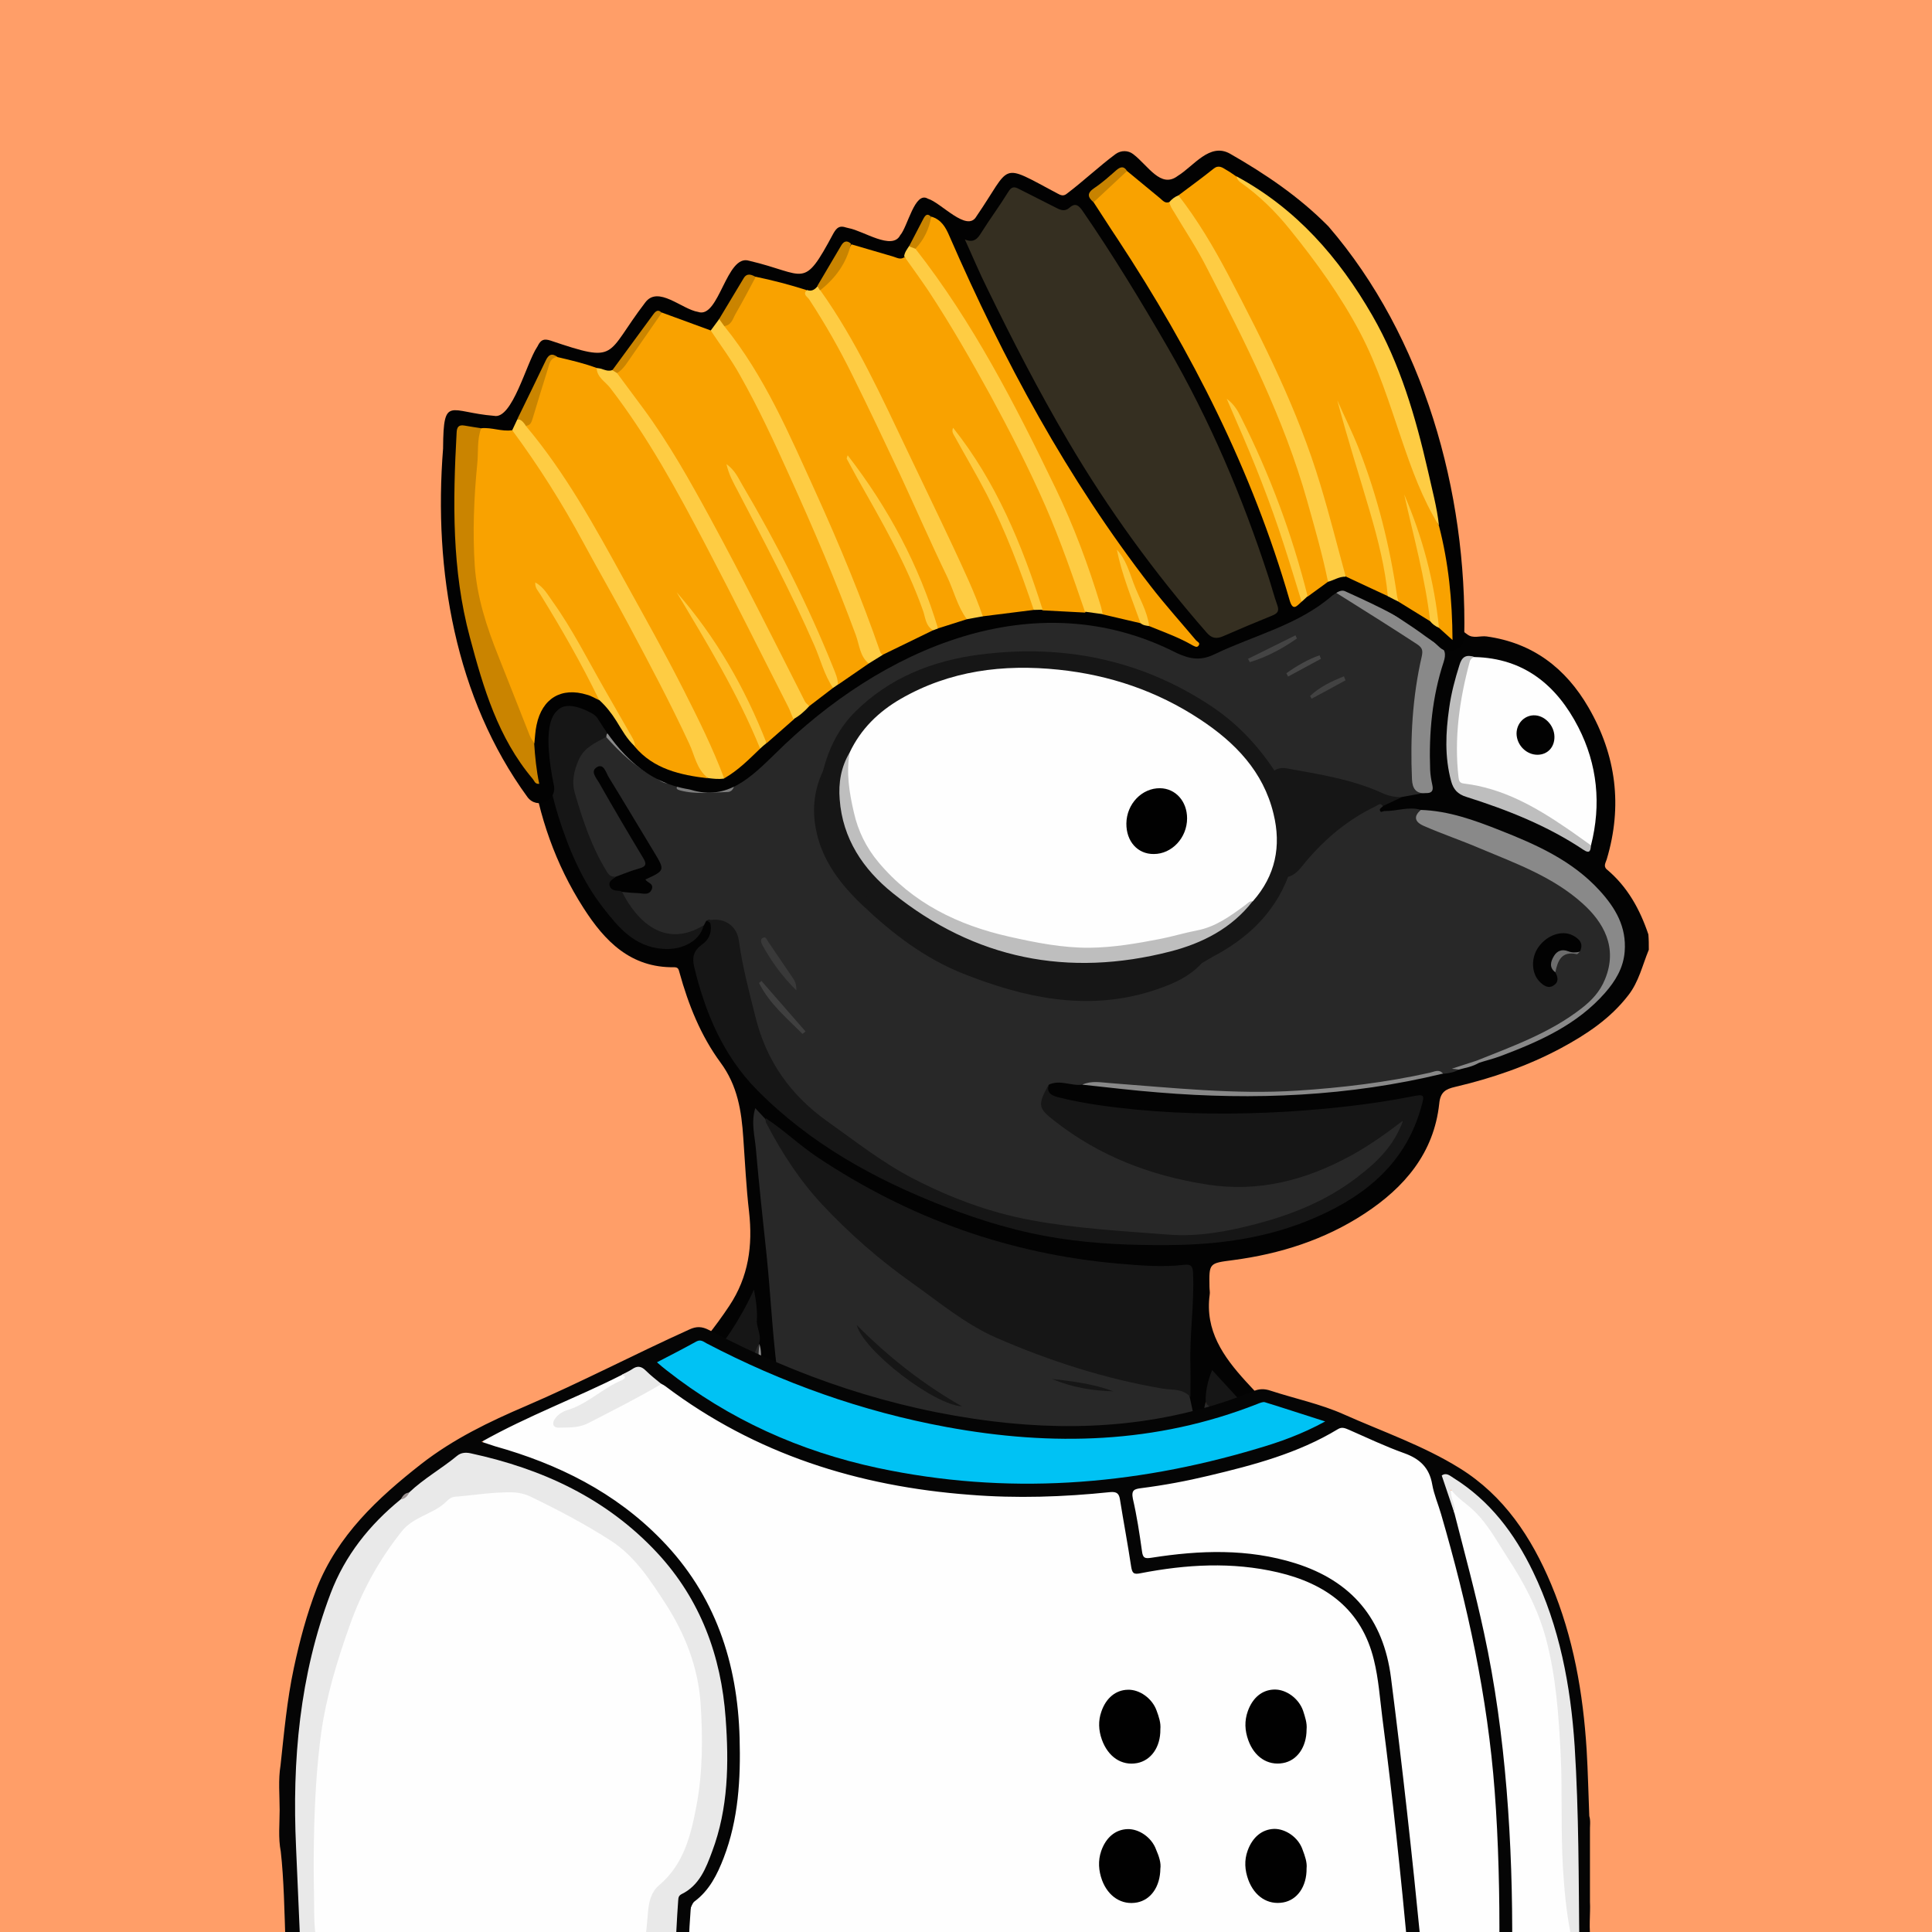
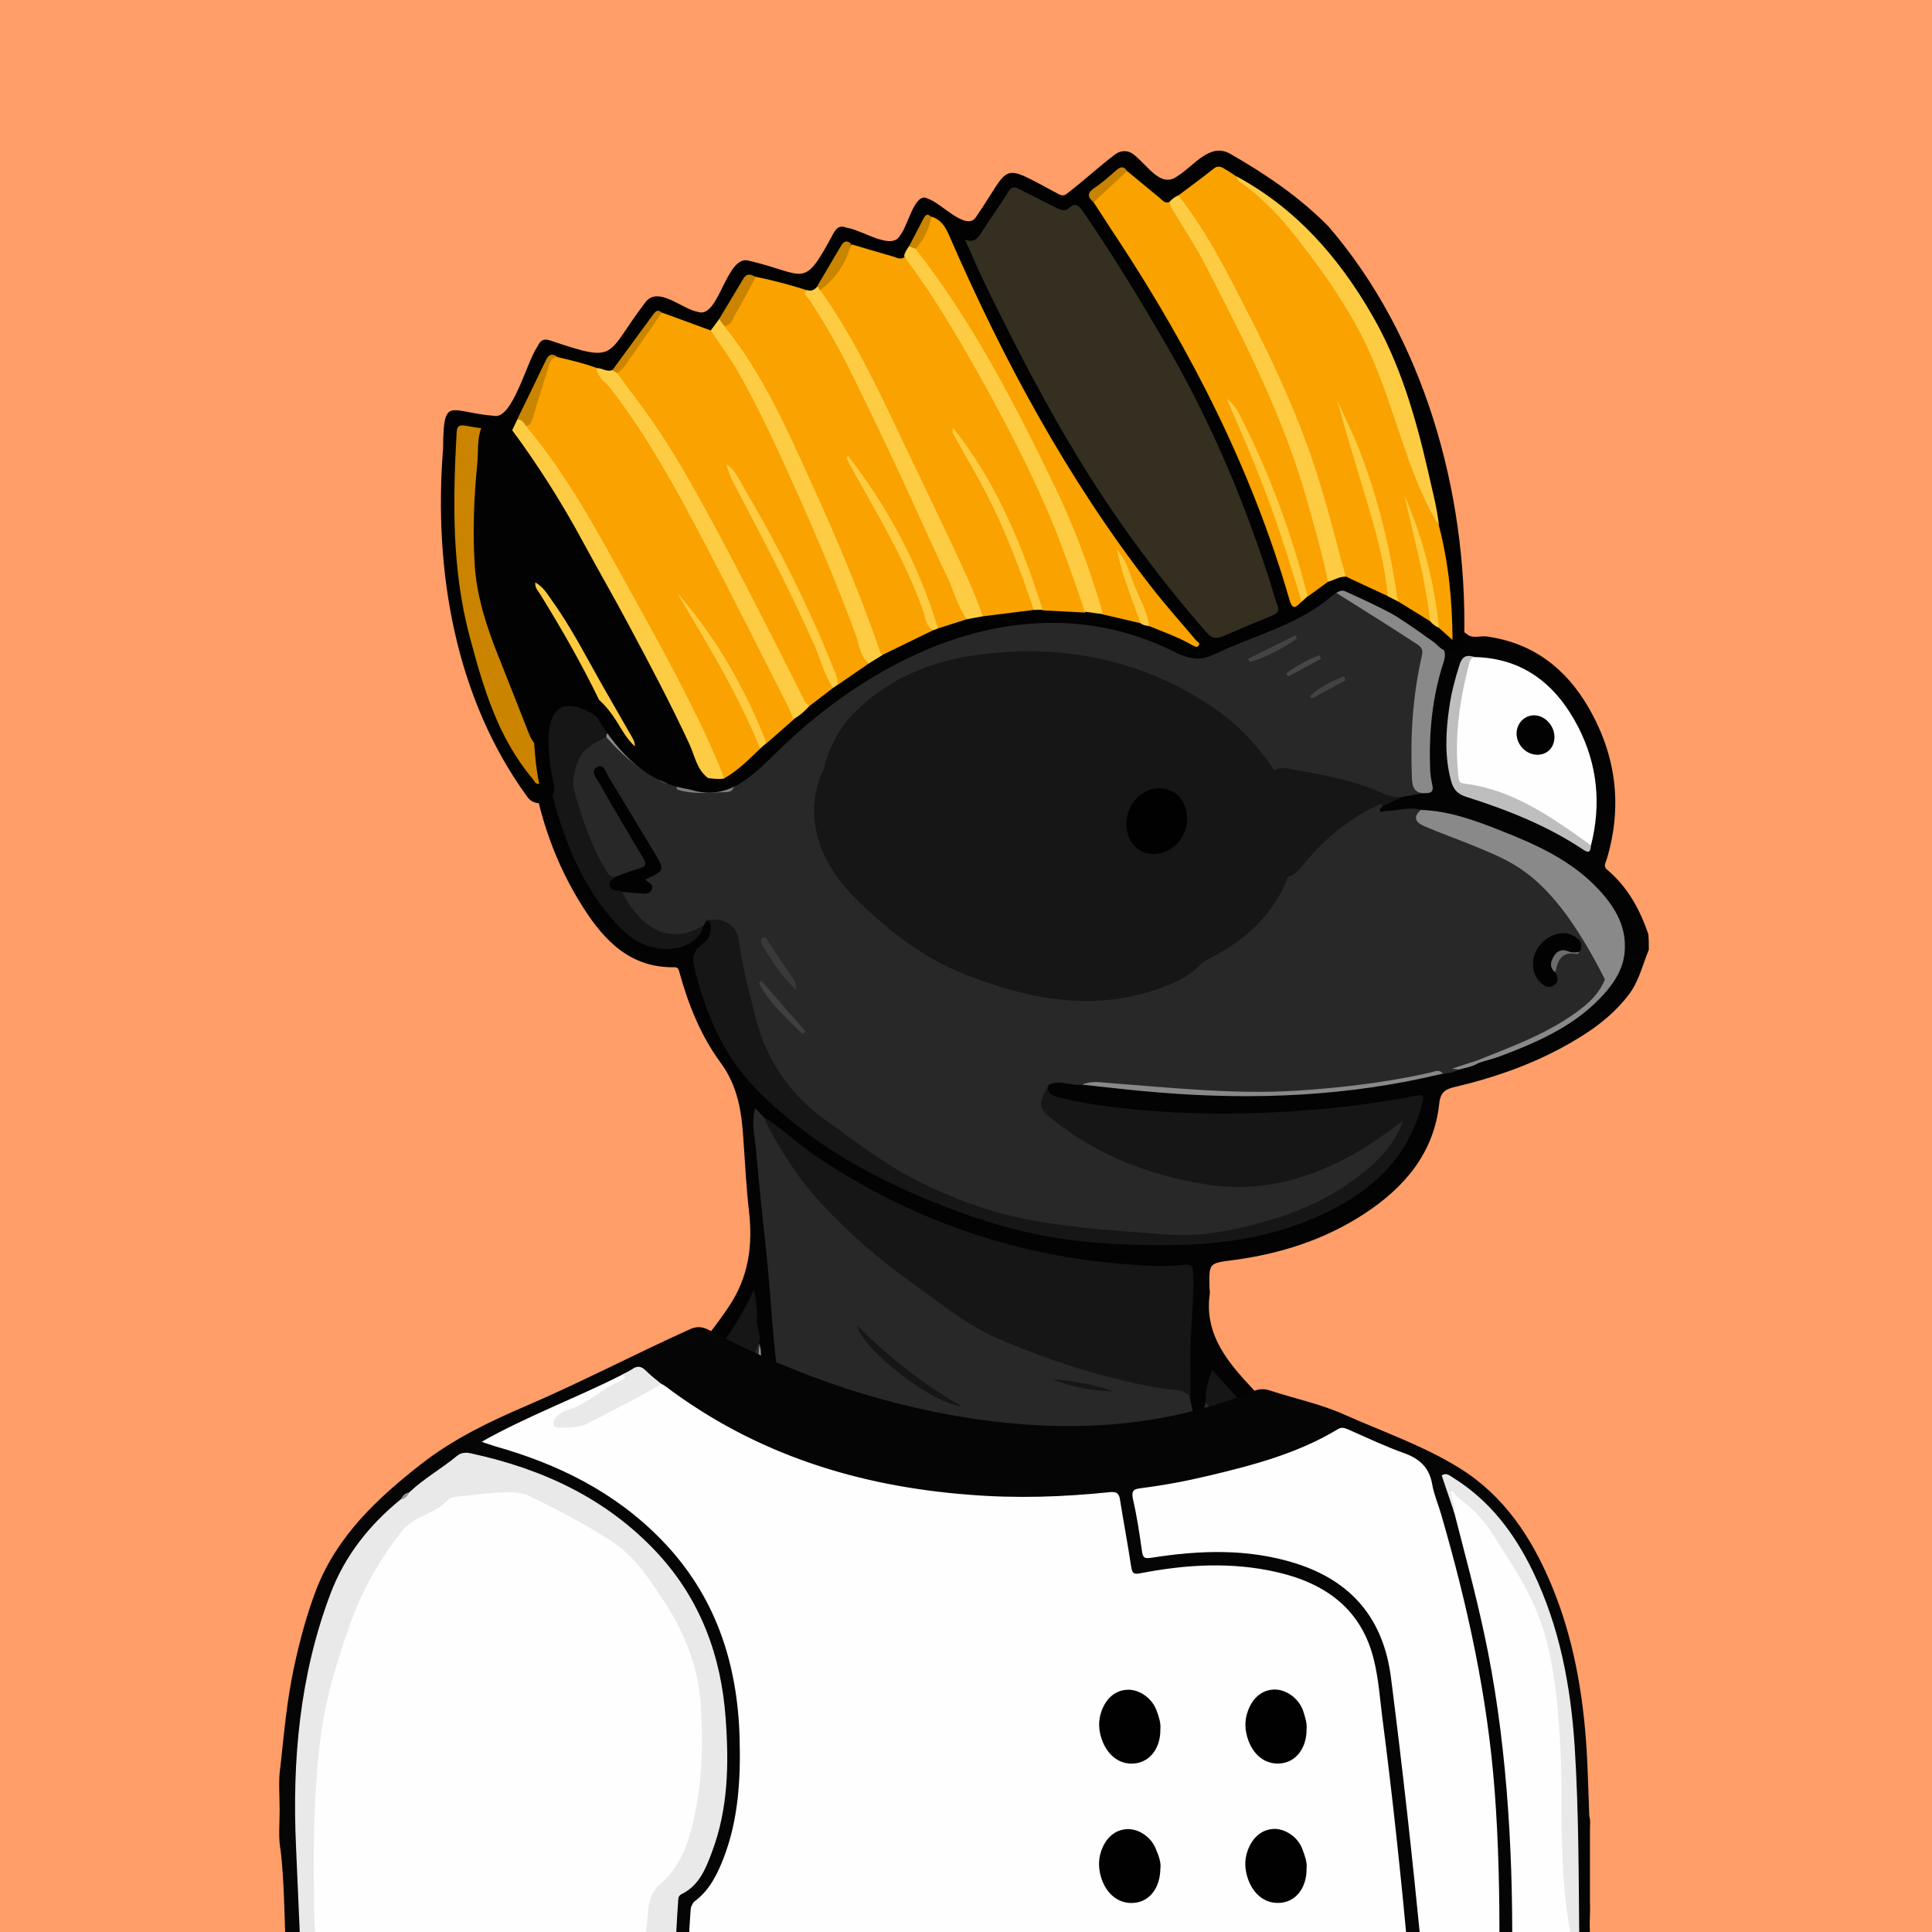
<svg xmlns="http://www.w3.org/2000/svg" width="872" height="872" viewBox="0 0 872 872" fill="none">
  <g id="alpaca">
    <g id="background">
      <rect width="872" height="872" fill="#FF9E68" />
    </g>
    <svg width="872px" height="872px" viewBox="0 0 872 872" version="1.1">
      <title>mask</title>
      <g id="mask" stroke="none" stroke-width="1" fill="none" fill-rule="evenodd">
        <path d="M299.587,882.257 C252.587,882.257 205.687,882.257 158.687,882.257 C160.787,878.757 160.287,875.257 158.887,871.557 C154.987,860.857 152.387,849.757 152.484,838.357 C152.587,827.557 153.887,816.757 156.487,806.257 C158.087,799.657 159.887,793.057 162.487,786.657 C170.587,767.157 185.687,756.157 205.287,749.957 C217.987,745.957 230.787,742.357 243.987,740.357 C244.987,740.257 245.987,740.057 246.887,739.657 C247.687,739.357 248.487,739.057 248.587,738.057 C248.687,737.057 247.887,736.557 247.087,736.357 C244.287,735.357 241.387,734.257 238.487,733.957 C220.087,732.457 201.587,731.557 183.187,734.157 C180.087,734.557 176.887,734.757 173.787,735.057 C170.287,735.457 169.087,733.457 169.987,730.457 C172.487,721.557 176.687,713.657 183.587,707.057 C198.287,693.257 216.387,687.957 235.587,685.057 C251.287,682.657 266.787,684.957 282.187,687.357 C288.187,688.257 292.787,687.657 297.587,683.157 C318.387,663.457 332.187,639.957 338.987,612.157 C339.487,610.057 339.687,607.857 341.587,606.357 C342.187,606.157 342.687,606.357 342.987,606.857 C344.387,609.657 343.287,612.957 344.487,615.857 C345.287,620.657 345.487,625.457 347.087,630.057 C347.487,631.157 347.687,632.357 349.487,633.257 C349.387,628.257 350.187,623.457 349.587,618.857 C346.087,589.657 344.687,560.357 341.287,531.157 C340.387,523.257 339.387,515.357 338.887,507.357 C338.787,506.057 338.787,504.657 338.987,503.357 C339.187,501.957 339.087,500.057 340.887,499.657 C342.287,499.357 343.287,500.557 344.187,501.557 C344.787,502.157 345.187,502.857 345.587,503.557 C353.187,519.657 363.287,533.757 375.587,546.757 C393.487,565.657 414.687,580.257 435.987,594.657 C454.487,607.257 476.087,612.957 497.187,619.257 C507.987,622.457 519.087,624.757 530.287,626.457 C533.187,626.957 536.287,627.257 537.887,630.357 C540.187,635.057 539.887,640.357 541.487,645.657 C542.687,643.257 542.187,641.157 541.987,638.957 C541.887,636.857 541.287,634.557 543.587,633.157 C549.287,634.957 553.587,639.157 558.887,641.857 C563.887,644.357 568.687,647.257 572.887,651.157 C575.287,653.357 578.787,653.257 581.387,655.057 C582.687,656.257 584.587,657.357 583.987,659.357 C583.287,661.557 580.987,661.557 578.987,661.857 C575.387,662.257 571.887,663.057 568.587,664.557 C566.987,665.357 564.987,666.257 564.787,668.157 C564.587,670.357 567.187,669.857 568.387,670.757 C568.787,671.057 569.187,671.357 569.587,671.657 C570.487,674.957 572.387,675.857 575.887,675.457 C601.287,672.357 624.587,679.157 646.687,691.157 C652.487,694.357 658.187,697.657 663.587,701.657 C680.387,714.057 688.087,731.757 693.487,750.957 C694.487,757.457 695.387,763.957 695.387,770.557 C695.387,773.057 695.287,775.557 696.787,777.657 C697.487,781.057 698.387,784.557 695.787,787.657 C693.287,786.457 695.087,784.257 694.387,782.057 C694.587,784.957 693.987,787.557 695.787,789.657 C696.487,794.157 695.487,798.357 693.487,802.457 C692.887,803.057 692.187,803.257 691.287,803.057 C688.287,798.657 687.687,792.957 684.287,788.757 C683.287,787.557 682.887,785.757 681.187,785.057 C678.987,785.057 677.487,783.757 676.087,782.257 C672.687,778.657 669.087,775.157 665.487,771.657 C661.387,767.657 658.987,767.457 655.087,770.557 C650.487,774.257 649.487,778.057 652.287,782.657 C657.387,791.057 662.187,799.557 666.787,808.257 C674.887,823.857 676.887,840.357 675.487,857.657 C674.987,863.757 675.287,869.957 674.287,876.057 C673.887,878.357 673.787,880.757 671.987,882.457 C622.387,882.457 572.787,882.457 523.187,882.457 C523.587,877.157 524.587,871.757 522.787,866.457 C521.887,863.757 521.587,860.457 517.687,860.157 C514.687,860.757 515.687,863.157 515.587,864.957 C515.487,870.857 515.787,876.857 513.187,882.357 C448.887,882.357 384.687,882.357 320.387,882.357 C318.887,880.557 319.487,878.457 319.987,876.657 C321.987,867.657 320.687,858.757 318.987,849.957 C318.287,846.157 318.387,842.757 320.387,839.457 C322.987,835.257 323.887,830.557 325.087,825.857 C329.087,809.557 329.787,793.057 327.687,776.457 C327.087,771.857 325.787,767.357 323.787,763.157 C322.287,760.057 320.187,758.457 316.687,759.257 C313.987,759.057 312.687,756.657 310.787,755.257 C307.587,752.857 306.587,753.157 305.087,757.157 C304.387,759.457 305.687,761.357 306.587,763.257 C311.587,774.357 315.187,785.857 316.187,798.057 C316.487,807.057 312.387,814.857 308.987,822.657 C304.987,831.857 299.787,840.357 293.287,848.057 C292.087,849.457 290.587,850.957 290.187,852.957 C293.887,854.257 297.087,850.257 300.487,852.657 C302.087,854.657 301.887,857.057 301.887,859.357 C301.887,865.857 301.987,872.257 301.287,878.757 C301.587,880.257 300.987,881.457 299.587,882.257 Z" id="darkgrey" fill="#282828" fill-rule="nonzero" />
        <path d="M744.187,428.657 C741.287,435.657 739.687,443.157 734.887,449.257 C726.787,459.757 716.087,466.857 704.587,473.057 C689.487,481.157 673.387,486.657 656.787,490.557 C652.487,491.557 650.087,492.857 649.587,498.157 C647.187,520.457 633.887,535.957 615.887,547.757 C597.887,559.557 577.787,565.957 556.487,568.757 C545.687,570.157 545.687,570.057 545.887,580.857 C545.887,582.057 546.187,583.257 545.987,584.357 C543.787,600.557 552.187,612.357 562.187,623.357 C569.687,631.657 577.687,639.457 584.687,648.057 C591.087,655.857 598.387,659.657 608.587,660.657 C635.987,663.357 658.387,675.957 676.687,696.657 C693.387,715.557 702.087,737.557 704.287,762.357 C704.887,769.257 705.087,776.457 704.187,783.257 C702.887,793.157 702.687,802.657 705.087,812.557 C710.487,835.357 712.687,858.757 713.187,882.157 C709.887,882.157 706.487,882.157 703.187,882.157 C701.987,880.857 701.687,879.257 701.687,877.557 C702.187,860.057 699.687,842.657 699.787,825.157 C699.487,822.457 700.887,818.057 697.587,817.957 C693.987,817.857 693.987,822.457 693.787,825.457 C692.587,840.457 691.587,855.557 689.487,870.457 C688.887,874.557 688.987,879.157 685.187,882.257 C683.187,882.257 681.187,882.257 679.187,882.257 C677.787,880.457 678.287,878.457 678.687,876.457 C682.687,854.057 682.187,831.457 680.787,808.857 C680.387,802.357 680.587,795.957 679.787,789.457 C679.487,787.157 679.287,784.357 682.187,782.957 C686.687,788.657 690.387,794.757 691.287,802.257 C691.987,803.557 692.587,803.557 693.187,802.257 C693.987,797.957 695.387,793.757 695.187,789.357 C694.687,788.757 694.587,788.057 695.387,787.557 C696.287,784.257 696.587,780.857 696.187,777.357 C694.787,775.657 695.187,773.557 695.187,771.657 C695.287,764.357 694.187,757.257 692.987,750.057 C688.787,734.357 682.887,719.357 672.787,706.557 C656.587,685.957 634.987,674.657 609.187,670.857 C599.487,669.457 589.987,669.957 580.387,670.857 C578.587,670.757 576.887,670.857 575.087,671.457 C572.987,671.857 570.987,672.057 568.887,671.357 C566.687,670.357 562.687,672.457 562.187,669.057 C561.787,666.057 565.487,664.857 567.787,663.557 C572.687,660.757 578.487,660.657 583.987,659.857 C583.587,657.657 582.087,656.857 580.987,655.657 C570.787,647.857 563.287,637.457 554.387,628.457 C552.187,626.257 550.287,623.657 547.687,621.557 C544.787,625.157 546.787,630.057 543.987,633.457 C542.687,637.957 544.287,642.657 543.387,647.157 C543.187,648.057 543.587,649.357 542.187,649.457 C540.887,649.557 540.687,648.257 540.587,647.457 C539.387,641.857 538.187,636.157 536.987,630.557 C535.887,627.757 535.787,624.757 535.687,621.757 C535.087,607.257 536.887,592.857 536.687,578.357 C536.587,572.357 536.587,572.757 530.487,572.757 C510.687,572.857 490.987,571.157 471.487,567.157 C446.287,561.857 422.087,553.357 399.087,541.957 C381.887,533.457 365.687,523.357 350.987,510.857 C348.887,509.057 346.687,507.157 345.187,504.757 C343.887,503.357 342.487,501.857 340.887,500.157 C338.887,506.657 340.687,512.757 341.187,518.757 C342.587,534.957 344.387,551.157 346.087,567.357 C347.787,584.157 348.587,601.157 350.687,617.957 C351.487,624.157 351.287,630.757 349.987,638.057 C343.887,631.057 343.687,623.257 343.187,615.657 C341.887,612.757 343.487,609.557 342.287,606.557 L342.287,606.557 C340.087,603.857 340.787,600.457 339.987,597.457 C340.187,592.957 339.587,588.457 339.587,585.257 C332.387,603.657 318.187,618.657 303.087,632.957 C297.587,637.257 292.187,641.657 286.787,645.957 C285.687,646.757 284.487,647.457 283.387,648.257 C278.787,651.257 274.187,654.257 269.587,657.257 C265.287,660.057 260.787,662.257 256.087,664.357 C255.187,664.657 253.587,665.857 253.287,665.257 C253.187,665.157 253.687,664.857 254.087,664.757 C254.587,664.657 255.087,664.657 255.487,664.657 C255.887,664.657 256.387,664.757 256.787,664.857 C258.487,665.457 260.387,665.257 262.187,665.457 C262.687,665.557 263.087,665.657 263.587,665.757 C265.187,666.257 266.887,666.357 268.487,666.757 C269.887,667.157 271.387,667.457 272.887,667.757 C278.587,669.457 283.187,673.057 287.987,676.357 C289.287,677.257 291.087,678.557 290.187,680.257 C289.287,681.957 287.187,681.357 285.687,680.857 C275.387,677.457 264.787,675.157 253.987,674.257 C224.887,671.857 198.287,677.957 176.987,699.457 C165.887,710.757 159.587,724.457 159.187,740.657 C159.187,741.357 159.087,741.957 159.287,742.657 C159.787,744.857 159.687,747.257 160.387,749.857 C162.887,748.157 164.887,746.157 167.487,745.157 C169.287,744.457 171.087,744.257 172.487,745.957 C173.787,747.457 173.287,749.057 172.387,750.557 C171.387,752.257 170.187,753.857 168.887,755.357 C155.287,771.157 149.687,790.057 146.887,810.157 C143.787,832.957 148.887,854.457 156.487,875.657 C157.287,877.757 158.987,879.757 157.487,882.257 C154.187,882.257 150.787,882.257 147.487,882.257 C146.087,880.957 145.587,879.157 144.987,877.457 C140.187,864.757 137.387,851.757 137.087,838.157 C137.387,828.857 136.487,819.557 137.487,810.257 C138.987,803.157 139.387,795.857 141.487,788.857 C143.787,781.057 146.287,773.257 150.587,766.357 C152.887,762.657 151.187,759.357 150.587,755.857 C146.887,733.857 152.987,714.557 167.187,697.657 C180.387,681.857 197.487,672.457 217.087,667.757 C252.487,659.357 282.687,642.257 307.787,616.057 C315.687,607.857 322.887,598.857 329.187,589.357 C337.887,576.257 339.787,562.157 338.087,546.957 C336.787,535.857 336.287,524.757 335.487,513.657 C334.687,501.457 332.887,489.957 325.187,479.557 C316.287,467.457 310.687,453.457 306.687,438.957 C306.287,437.557 306.187,436.557 304.287,436.557 C284.687,436.857 272.987,424.857 263.387,409.857 C250.687,390.057 243.187,368.357 239.787,345.157 C238.587,337.157 239.687,329.257 243.387,321.857 C249.887,308.957 261.387,306.657 272.287,315.957 C272.787,316.357 273.387,316.657 273.887,317.157 C280.487,305.257 287.487,293.757 296.187,283.357 C297.587,281.657 297.687,280.657 295.987,279.357 C293.087,277.157 290.387,274.757 287.487,272.457 C275.787,263.357 265.187,252.957 254.887,242.357 C242.687,229.857 245.387,213.057 260.687,204.557 C269.687,199.557 279.587,198.557 289.587,199.357 C316.487,201.557 340.087,212.257 361.387,228.257 C363.887,230.157 365.287,228.857 367.087,227.857 C380.487,220.057 394.487,213.457 409.487,208.357 C407.987,205.157 404.887,203.757 402.487,201.757 C395.887,196.457 390.287,190.557 387.187,182.457 C380.887,165.357 390.187,150.857 408.487,149.257 C425.287,147.857 440.987,152.357 456.387,158.357 C472.687,164.757 487.587,173.657 502.387,182.957 C528.387,199.357 554.387,215.857 579.887,233.057 C601.687,247.757 623.087,262.857 645.587,276.457 C651.087,279.757 657.087,282.357 662.287,286.357 C664.887,288.357 668.087,286.857 670.987,287.257 C691.787,290.157 706.687,301.557 716.987,319.357 C729.487,340.957 732.387,363.857 725.187,387.857 C724.787,389.257 723.487,390.957 725.287,392.457 C734.587,400.257 740.187,410.457 743.987,421.757 C744.187,423.957 744.187,426.357 744.187,428.657 Z" id="darkgrey" fill="#030303" fill-rule="nonzero" />
        <path d="M157.787,882.257 C151.887,867.357 146.887,852.157 145.587,836.157 C143.187,805.857 148.787,777.557 168.787,753.457 C168.987,753.157 169.287,752.957 169.387,752.657 C170.287,750.557 174.187,749.157 171.887,746.557 C169.387,743.757 167.087,746.857 165.087,748.257 C163.187,749.557 161.587,751.257 159.187,753.357 C157.287,740.957 157.587,729.357 162.787,718.457 C173.187,696.557 190.587,683.157 213.787,676.557 C238.387,669.557 262.387,672.157 286.287,679.857 C287.487,680.257 288.687,681.057 290.487,679.857 C284.687,675.557 279.187,671.057 272.387,668.857 C271.187,666.357 273.087,665.257 274.587,663.957 C280.287,658.857 287.087,655.157 293.187,650.557 C307.787,639.457 317.987,624.757 327.587,609.657 C329.287,606.957 331.087,604.457 334.187,603.157 C335.987,602.457 336.887,600.857 337.987,599.357 C338.887,598.157 339.387,596.157 341.587,596.557 C341.787,599.857 343.787,603.057 342.587,606.457 C339.387,612.157 338.687,618.657 336.787,624.757 C331.687,641.157 323.087,655.557 312.587,668.957 C307.987,674.857 302.787,680.057 297.487,685.357 C293.287,689.457 289.087,690.157 283.987,689.157 C270.987,686.557 257.687,684.757 244.587,685.757 C226.287,687.057 208.287,690.557 192.587,701.757 C182.187,709.157 174.587,718.257 171.087,730.557 C170.387,733.157 170.287,734.557 173.987,733.957 C191.387,730.857 208.987,731.057 226.587,731.657 C233.587,731.857 240.787,732.257 247.487,734.957 C248.987,735.557 251.687,735.257 250.987,738.057 C250.487,740.157 249.087,741.157 246.687,741.457 C228.987,743.557 211.887,748.357 195.487,755.057 C176.087,762.957 165.087,778.457 159.687,798.257 C156.187,810.757 154.487,823.557 153.687,836.357 C153.087,846.957 155.987,857.357 158.787,867.557 C159.487,870.157 160.287,872.657 161.387,875.057 C163.187,878.757 161.987,880.857 158.487,882.257 C158.387,882.257 158.087,882.257 157.787,882.257 Z" id="darkgrey" fill="#161616" fill-rule="nonzero" />
        <path d="M682.187,783.057 C680.087,784.157 681.187,785.957 681.287,787.457 C682.987,811.957 684.287,836.557 682.487,861.157 C681.987,868.257 680.287,875.257 679.187,882.257 C676.887,882.257 674.487,882.257 672.187,882.257 C674.387,871.057 674.987,859.557 674.987,848.257 C674.987,830.757 670.687,814.257 660.887,799.357 C657.087,793.557 653.687,787.457 650.287,781.457 C648.087,777.657 649.687,772.757 654.187,769.357 C659.287,765.457 661.487,765.357 665.487,769.157 C669.487,772.957 673.387,776.857 677.087,780.757 C678.587,782.357 679.787,783.857 682.187,783.057 Z" id="darkgrey" fill="#161616" fill-rule="nonzero" />
        <path d="M299.587,882.257 C300.287,881.357 300.787,880.457 300.587,879.257 C301.587,871.157 302.587,863.057 302.187,854.857 C302.087,852.957 302.287,850.957 299.287,852.057 C296.987,853.457 294.487,854.157 291.887,854.657 C290.487,854.957 288.687,855.557 287.887,853.857 C287.087,852.357 288.687,851.457 289.487,850.557 C298.987,840.257 305.787,828.457 310.887,815.457 C313.087,809.957 315.087,804.257 315.487,798.257 C314.287,793.957 315.487,789.457 314.787,785.057 C313.487,777.057 310.887,769.657 306.787,762.657 C305.687,760.657 303.987,758.857 304.387,756.257 C304.887,751.557 306.787,750.457 310.387,753.157 C312.287,754.557 313.887,756.457 315.687,758.157 C320.487,761.657 322.087,766.957 323.587,772.157 C328.387,789.357 324.887,805.757 318.687,821.857 C316.887,826.357 314.587,830.557 312.187,834.757 C310.387,837.857 310.287,840.757 311.287,844.257 C314.487,855.957 313.287,867.657 309.887,879.157 C309.487,880.457 308.687,881.557 307.487,882.157 C304.987,882.257 302.287,882.257 299.587,882.257 Z" id="darkgrey" fill="#030303" fill-rule="nonzero" />
        <path d="M307.587,882.257 C311.987,868.757 313.987,855.157 308.787,841.357 C307.887,839.057 308.987,837.557 309.987,835.857 C317.287,824.157 321.987,811.557 323.687,797.757 C325.487,783.657 323.587,770.357 315.687,758.157 C321.787,756.057 322.787,756.557 325.487,762.857 C328.287,769.157 328.787,775.857 329.687,782.657 C331.887,799.157 328.987,814.957 325.487,830.857 C325.287,831.657 325.387,832.657 324.887,833.257 C318.087,842.157 320.687,851.857 322.287,861.557 C323.387,868.557 321.687,875.357 320.487,882.257 C316.287,882.257 311.887,882.257 307.587,882.257 Z" id="darkgrey" fill="#161616" fill-rule="nonzero" />
        <path d="M685.187,882.257 C688.687,871.757 689.387,860.857 690.387,849.957 C691.187,841.357 691.687,832.757 692.587,824.157 C692.787,822.057 693.587,819.957 694.487,818.057 C695.087,816.757 694.987,814.257 697.187,814.757 C699.087,815.157 700.587,816.757 700.987,818.957 C701.287,820.757 701.787,822.557 701.187,824.357 C700.787,824.457 700.387,824.157 699.987,824.157 C700.487,832.657 697.787,840.957 698.787,849.357 C699.887,858.157 699.687,866.857 699.687,875.657 C699.687,877.957 699.887,880.357 698.187,882.257 C693.887,882.257 689.587,882.257 685.187,882.257 Z" id="darkgrey" fill="#282828" fill-rule="nonzero" />
        <path d="M698.187,882.257 C698.187,871.857 698.587,861.457 697.387,851.057 C696.187,841.157 698.787,831.457 699.587,821.557 C700.587,822.157 699.887,823.857 701.187,824.257 C701.687,843.557 704.087,862.857 703.287,882.157 C701.487,882.257 699.887,882.257 698.187,882.257 Z" id="darkgrey" fill="#898989" fill-rule="nonzero" />
        <path d="M513.387,882.257 C513.687,875.357 513.887,868.457 514.187,861.557 C514.287,860.357 513.487,858.757 514.887,857.957 C516.387,857.057 516.987,859.257 518.187,859.457 C519.087,859.557 519.787,859.957 520.287,860.557 C524.387,865.357 524.987,877.657 521.287,882.257 C518.687,882.257 516.087,882.257 513.387,882.257 Z" id="darkgrey" fill="#030303" fill-rule="nonzero" />
        <path d="M521.387,882.257 C522.787,874.257 524.187,866.357 518.287,859.357 C520.887,859.057 521.487,859.057 522.487,861.357 C525.387,868.157 527.187,875.057 523.387,882.157 C522.687,882.257 522.087,882.257 521.387,882.257 Z" id="darkgrey" fill="#898989" fill-rule="nonzero" />
        <path d="M345.587,504.657 C353.787,510.057 360.787,516.857 368.887,522.257 C410.287,549.857 455.587,566.057 505.087,570.357 C514.787,571.157 524.687,572.057 534.487,570.857 C537.687,570.457 538.387,571.757 538.487,574.657 C539.087,588.457 536.887,602.257 537.287,616.057 C537.387,620.857 537.287,625.657 537.287,630.557 C533.987,626.657 529.087,627.457 524.887,626.757 C498.787,622.357 473.687,614.257 449.587,603.757 C435.687,597.657 423.787,587.657 411.387,578.857 C396.687,568.457 383.287,556.657 370.987,543.557 C360.787,532.557 352.687,520.057 345.787,506.757 C345.487,506.057 345.587,505.257 345.587,504.657 Z" id="darkgrey" fill="#161616" fill-rule="nonzero" />
        <path d="M517.187,763.057 C515.987,766.757 518.587,769.657 519.387,772.957 C521.087,779.357 519.187,786.157 521.887,792.457 C523.187,790.657 521.187,788.057 523.387,786.457 C524.187,790.157 525.387,793.757 523.387,797.457 C519.987,798.557 521.387,801.357 521.587,803.257 C523.287,816.357 521.987,829.457 522.187,842.657 C522.187,844.057 521.587,845.657 520.887,846.957 C520.087,848.357 519.087,850.057 517.287,850.057 C515.387,849.957 514.687,848.257 514.187,846.657 C512.287,840.557 510.287,834.357 508.287,828.257 C501.587,807.357 493.887,786.957 482.987,767.757 C478.087,759.157 470.687,754.257 461.987,751.157 C447.687,745.857 433.087,741.057 417.987,739.057 C403.987,737.257 389.687,737.957 375.387,739.257 C361.587,740.557 347.787,743.657 333.887,740.657 C328.287,739.457 323.287,737.157 319.487,732.657 C319.687,730.157 321.787,730.057 323.387,729.457 C348.487,719.657 374.387,713.057 401.087,709.757 C428.687,706.357 455.687,709.057 482.387,717.257 C500.387,722.757 507.987,735.557 510.687,752.657 C511.487,756.857 511.887,761.357 517.187,763.057 Z" id="darkgrey" fill="#161616" fill-rule="nonzero" />
        <path d="M517.187,763.057 C512.887,764.457 510.887,762.257 510.187,758.357 C508.987,751.857 508.087,745.357 505.787,739.057 C502.087,728.857 494.987,723.057 485.287,719.557 C470.487,714.157 455.187,711.457 439.487,710.157 C399.787,707.057 362.287,716.757 325.487,729.957 C323.487,730.657 321.487,731.557 319.587,732.357 C318.487,732.257 316.987,732.557 316.687,731.157 C316.287,729.557 317.787,728.857 318.887,728.257 C324.687,724.857 330.987,722.157 337.287,719.857 C339.087,719.157 340.887,718.357 342.687,717.557 C348.687,713.357 355.687,711.957 362.587,710.057 C377.387,706.157 392.387,703.657 407.587,702.257 C428.687,700.357 449.687,700.957 470.487,704.457 C477.687,705.657 484.587,707.957 491.587,709.857 C493.287,710.357 495.187,710.857 496.187,712.657 C505.787,716.857 509.787,725.457 513.187,734.557 C518.187,742.857 519.587,751.857 518.587,761.457 C518.087,761.957 517.687,762.457 517.187,763.057 Z" id="darkgrey" fill="#030303" fill-rule="nonzero" />
        <path d="M622.287,723.157 C622.087,729.357 620.687,730.557 614.787,729.057 C606.487,726.857 598.087,724.857 589.587,724.457 C577.687,723.857 566.387,727.057 555.087,730.057 C549.387,731.557 543.587,732.957 537.887,734.757 C533.587,736.157 529.787,736.857 526.287,733.357 C526.487,730.557 528.787,729.557 530.687,728.457 C546.387,719.557 563.187,714.257 581.287,712.957 C591.387,712.257 601.187,712.357 610.887,715.357 C615.387,716.657 620.287,718.057 622.287,723.157 Z" id="darkgrey" fill="#161616" fill-rule="nonzero" />
        <path d="M622.287,723.157 C613.387,715.057 602.187,713.857 590.987,713.857 C569.387,713.757 549.187,719.057 530.487,729.957 C528.887,730.857 527.587,732.157 526.187,733.257 C524.287,733.657 522.487,733.657 521.587,731.657 C520.787,729.657 522.087,728.357 523.387,726.957 C526.487,723.557 530.887,721.857 534.387,718.857 C542.187,712.957 551.487,710.357 560.687,707.557 C572.487,703.957 584.787,703.257 597.087,703.857 C603.087,704.157 608.787,705.557 614.187,708.357 C617.487,710.457 621.487,711.457 624.487,714.057 C626.187,715.457 627.987,716.857 627.487,719.357 C626.887,722.057 624.887,723.157 622.287,723.157 Z" id="darkgrey" fill="#030303" fill-rule="nonzero" />
        <path d="M544.187,633.357 C543.987,628.357 544.987,623.557 547.087,618.357 C558.587,630.957 569.887,643.257 581.187,655.457 C572.687,654.657 567.987,647.257 560.787,643.857 C554.887,641.157 549.087,637.857 544.187,633.357 Z" id="darkgrey" fill="#161616" fill-rule="nonzero" />
        <path d="M496.187,712.657 C467.487,702.757 438.087,700.357 407.987,703.157 C385.587,705.257 363.887,710.457 342.587,717.457 C339.087,716.457 342.387,715.857 342.787,715.657 C353.387,710.257 364.787,707.657 376.387,705.357 C391.187,702.457 406.187,700.057 421.187,699.957 C445.187,699.657 469.187,700.857 492.287,708.957 C496.087,710.357 496.087,710.357 496.187,712.657 Z" id="darkgrey" fill="#898989" fill-rule="nonzero" />
        <path d="M434.187,634.757 C421.487,634.057 389.887,609.857 386.687,598.057 C401.287,612.757 416.787,624.857 434.187,634.757 Z" id="darkgrey" fill="#161616" fill-rule="nonzero" />
        <path d="M614.187,708.457 C587.587,701.157 562.487,706.057 537.987,717.157 C536.787,717.657 535.587,718.257 534.387,718.857 C534.587,717.057 536.087,716.457 537.287,715.757 C556.287,705.957 576.487,700.757 597.987,702.357 C603.787,702.757 609.087,705.357 614.387,707.457 C614.487,707.457 614.487,707.757 614.387,707.957 C614.387,708.257 614.287,708.357 614.187,708.457 Z" id="darkgrey" fill="#898989" fill-rule="nonzero" />
        <path d="M304.587,756.357 C313.187,769.057 318.387,782.657 315.687,798.257 C313.287,795.957 314.787,792.957 314.287,790.257 C312.487,780.057 308.587,770.657 304.687,761.157 C303.987,759.657 302.387,758.057 304.587,756.357 Z" id="darkgrey" fill="#898989" fill-rule="nonzero" />
        <path d="M212.987,701.757 C212.087,703.357 210.587,703.257 209.187,703.557 C196.687,705.657 187.287,712.557 179.787,722.357 C179.187,723.157 178.587,723.957 177.887,724.657 C177.387,725.157 176.687,725.457 176.187,724.757 C175.887,724.457 175.787,723.757 175.887,723.357 C178.987,713.057 200.887,700.257 212.987,701.757 Z" id="darkgrey" fill="#3F3F3F" fill-rule="nonzero" />
        <path d="M299.387,852.057 C299.587,850.257 300.987,849.357 302.887,847.657 C304.787,858.757 303.787,869.057 300.587,879.257 C298.787,878.357 299.987,877.057 300.087,875.857 C300.387,867.957 302.087,859.957 299.387,852.057 Z" id="darkgrey" fill="#898989" fill-rule="nonzero" />
        <path d="M523.387,797.357 C523.387,793.657 523.387,790.057 523.387,786.357 C526.887,791.857 525.587,798.257 526.087,804.257 C526.887,813.157 526.287,822.157 526.287,831.157 C524.087,831.057 524.987,829.357 524.887,828.357 C524.587,824.057 525.387,819.657 524.387,815.357 C524.387,813.357 524.287,811.357 524.287,809.457 C523.187,805.857 524.687,802.057 523.387,798.457 C523.387,797.957 523.387,797.657 523.387,797.357 Z" id="darkgrey" fill="#5D5D5D" fill-rule="nonzero" />
        <path d="M474.687,622.357 C484.087,623.457 493.487,624.557 502.487,627.957 C492.887,627.757 483.587,626.057 474.687,622.357 Z" id="darkgrey" fill="#161616" fill-rule="nonzero" />
        <path d="M518.587,761.357 C519.087,751.957 515.287,743.357 513.187,734.457 C518.287,737.257 519.387,742.757 519.887,747.457 C520.387,751.957 520.287,756.857 518.587,761.357 Z" id="darkgrey" fill="#757575" fill-rule="nonzero" />
        <path d="M693.487,749.657 C693.487,749.557 693.387,749.357 693.387,749.157 C692.687,746.257 692.287,743.357 691.387,740.457 C680.787,706.157 659.187,682.757 624.287,672.457 C609.887,668.257 595.287,667.257 580.487,669.457 C578.887,670.357 576.987,669.457 575.287,670.157 C573.287,670.457 571.087,669.657 569.187,671.057 C569.487,677.157 569.487,677.157 575.687,676.357 C581.487,675.557 587.287,674.957 593.087,675.557 C614.787,677.657 634.887,684.457 653.387,695.957 C663.587,702.257 672.687,709.857 679.587,720.057 C685.787,729.357 688.687,739.857 692.287,750.157 C693.487,757.657 694.087,765.257 694.287,772.857 C694.287,774.457 693.487,776.757 696.287,777.257 C696.587,767.957 696.087,758.757 693.487,749.657 Z" id="darkgrey" fill="#898989" fill-rule="nonzero" />
        <path d="M189.887,846.757 C185.387,843.557 181.287,840.057 178.987,834.757 C183.787,837.757 187.187,841.957 189.887,846.757 Z" id="darkgrey" fill="#525252" fill-rule="nonzero" />
        <path d="M261.587,852.957 C264.187,850.457 266.687,847.857 269.287,845.357 C269.987,844.657 270.987,843.857 271.887,844.657 C272.987,845.657 271.887,846.557 271.187,847.057 C268.087,849.157 265.887,852.457 261.587,852.957 Z" id="darkgrey" fill="#515151" fill-rule="nonzero" />
        <path d="M524.387,815.257 C526.087,818.557 524.887,822.057 525.287,825.457 C525.487,827.357 524.587,829.457 526.287,831.057 C526.287,832.057 526.287,833.257 525.087,833.357 C523.987,833.357 524.387,832.157 524.387,831.457 C524.387,826.057 524.387,820.657 524.387,815.257 Z" id="darkgrey" fill="#8B8B8B" fill-rule="nonzero" />
        <path d="M342.687,606.457 C343.787,609.357 343.387,612.457 343.587,615.557 C341.587,612.657 342.687,609.457 342.687,606.457 Z" id="darkgrey" fill="#8B8B8B" fill-rule="nonzero" />
        <path d="M693.087,802.257 C693.087,803.557 693.487,804.857 691.887,805.757 C690.587,804.857 691.087,803.557 691.187,802.357 C691.887,802.257 692.487,802.257 693.087,802.257 Z" id="darkgrey" fill="#4F4F4F" fill-rule="nonzero" />
        <path d="M488.487,489.557 C483.487,490.257 478.487,487.157 473.387,489.557 C472.687,490.857 472.987,492.457 472.387,493.857 C470.387,498.357 472.387,501.457 475.887,504.157 C488.787,514.557 503.187,521.957 518.787,527.057 C532.287,531.357 545.887,534.557 560.387,534.257 C578.087,533.957 593.987,528.357 609.287,520.257 C616.087,516.657 622.287,512.257 628.487,507.757 C629.887,506.757 631.487,504.557 633.087,505.957 C634.887,507.457 633.187,509.657 632.287,511.357 C629.387,517.057 625.587,522.057 620.787,526.257 C598.287,546.157 571.387,554.757 542.087,557.957 C527.887,559.457 513.987,556.757 499.887,556.257 C486.887,555.757 474.187,553.157 461.387,551.057 C442.887,548.057 425.987,540.757 409.687,532.057 C391.887,522.557 375.787,510.457 360.687,496.957 C348.487,486.057 342.587,471.257 338.787,455.657 C336.487,445.957 333.687,436.357 332.487,426.457 C331.787,421.157 329.487,417.257 323.587,416.857 C321.887,416.757 320.787,414.057 318.687,415.757 C318.387,416.357 317.987,417.057 317.687,417.657 C313.087,423.157 306.687,423.857 300.587,422.457 C290.587,420.157 284.687,412.357 279.787,403.957 C279.387,403.357 279.887,402.657 280.387,402.257 C283.087,400.957 285.887,401.757 288.687,402.057 C291.187,402.357 293.387,402.157 291.387,398.657 C289.687,395.657 292.487,395.257 294.087,394.557 C297.287,393.057 297.687,390.957 296.087,388.157 C288.487,375.057 280.087,362.457 272.587,349.357 C272.287,348.757 271.787,348.357 270.787,348.557 C270.287,350.657 271.487,352.257 272.387,353.957 C277.887,364.357 283.987,374.557 290.187,384.557 C293.687,390.257 293.287,391.557 286.887,393.857 C283.787,394.957 280.887,396.657 277.387,396.857 C274.787,396.857 273.587,395.057 272.487,393.157 C265.287,381.157 260.487,368.257 257.887,354.557 C256.087,345.357 262.787,336.157 273.087,332.157 C275.887,332.157 276.987,334.457 278.487,336.157 C284.387,342.657 291.187,347.657 298.987,351.557 C300.487,352.257 301.987,353.057 303.687,352.857 C304.687,353.157 305.687,353.457 306.787,353.757 C306.987,354.157 307.187,354.857 307.587,354.957 C315.687,357.157 323.687,358.457 331.587,354.357 C332.587,352.957 331.987,352.257 330.587,351.857 C328.487,351.357 326.387,350.757 324.287,350.657 C306.887,350.157 292.687,343.557 282.587,328.857 C282.087,327.157 282.987,325.857 283.887,324.757 C295.087,311.157 309.987,305.457 326.287,315.957 C329.287,317.857 332.087,319.557 335.587,319.657 C338.387,319.257 337.087,317.357 336.487,316.357 C335.687,315.157 335.687,313.857 335.487,312.657 C333.187,296.157 324.487,282.757 313.587,271.057 C300.587,257.057 286.787,243.857 273.187,230.457 C269.187,226.557 266.687,221.857 264.687,216.757 C269.587,212.857 275.687,212.257 281.487,211.557 C291.387,210.357 300.987,212.057 310.087,215.957 C311.987,216.757 314.587,217.457 314.587,219.957 C314.587,222.257 311.887,222.457 310.287,223.557 C309.787,223.957 309.087,224.157 308.587,224.657 C307.387,226.257 304.287,226.757 305.587,229.657 C306.787,232.157 309.287,232.257 311.687,232.157 C317.887,231.957 323.287,229.457 328.487,226.457 C331.187,228.657 334.287,230.157 337.387,231.757 C340.387,233.257 340.287,234.857 337.587,236.757 C335.987,237.857 333.787,237.857 332.787,239.757 C330.587,241.657 327.587,241.757 325.087,242.857 C323.187,243.657 321.187,244.457 321.687,247.057 C322.187,249.357 324.087,250.057 326.187,250.257 C331.487,250.757 336.387,249.157 340.987,246.757 C344.387,244.957 347.487,242.757 350.687,240.757 C355.987,247.357 355.987,247.357 350.787,252.757 C347.287,254.157 343.687,255.457 340.187,256.857 C338.087,257.757 335.487,258.657 336.087,261.657 C336.787,264.857 339.587,264.757 342.087,264.657 C349.087,264.357 355.687,262.057 362.287,259.757 C363.687,259.257 365.087,258.957 366.587,258.657 C378.687,263.357 389.787,270.057 401.287,276.157 C402.587,276.857 403.687,278.757 405.687,277.457 C416.287,282.957 418.487,283.557 426.687,283.357 C406.687,268.357 388.687,252.157 370.887,234.757 C375.087,232.757 379.287,230.657 383.387,228.657 C384.787,227.857 385.787,228.357 385.987,229.757 C386.587,233.357 389.387,233.957 392.187,234.557 C405.387,237.557 418.087,242.057 430.187,248.157 C439.887,252.957 448.687,259.257 457.787,265.157 C461.287,267.457 464.287,267.757 467.787,265.057 C469.787,263.557 469.987,262.257 469.387,260.057 C466.887,251.057 461.687,243.457 456.087,236.157 C439.587,214.857 423.587,193.157 407.387,171.657 C405.787,169.557 404.087,167.457 401.887,165.957 C400.787,165.257 399.587,164.357 400.887,162.757 C404.987,160.457 409.587,160.257 413.987,160.457 C421.887,160.757 429.887,161.557 437.687,163.557 C440.387,164.257 443.187,164.957 444.687,167.857 C444.387,168.057 444.187,168.257 443.887,168.457 C441.587,169.857 437.687,170.357 439.087,174.157 C440.287,177.557 443.687,177.157 446.787,176.757 C450.987,176.157 454.487,173.857 458.487,172.757 C460.687,175.757 464.087,176.757 467.287,178.157 C469.587,179.157 470.087,180.657 469.587,182.757 C465.987,184.057 462.487,185.457 458.887,186.757 C456.587,187.657 453.587,188.357 454.587,191.657 C455.487,194.657 458.387,194.557 460.887,194.157 C468.987,193.057 476.887,191.257 483.787,186.557 C484.287,186.157 484.987,186.057 485.587,185.757 C486.887,187.857 488.387,189.657 490.887,190.557 C494.387,191.857 494.087,194.057 492.087,196.657 C490.687,198.457 488.087,199.057 487.587,201.657 C484.587,204.257 480.587,204.657 477.187,206.257 C475.687,206.957 474.087,207.457 472.587,208.157 C470.487,209.157 467.987,210.257 468.987,213.257 C469.887,215.857 472.487,215.557 474.587,215.057 C483.587,212.957 491.987,209.557 499.487,203.957 C501.487,202.457 503.487,201.057 505.487,199.657 C513.587,207.657 523.487,213.257 532.487,220.057 C555.487,237.157 580.387,251.357 604.687,266.457 C616.587,273.857 627.887,282.057 639.887,289.257 C643.287,291.257 643.487,293.857 642.687,297.357 C638.687,314.857 638.287,332.557 638.487,350.457 C638.587,354.357 640.787,355.957 643.487,357.757 C639.887,358.457 636.287,359.057 632.587,359.757 C629.287,360.857 626.087,360.357 622.987,358.957 C609.587,353.157 595.487,350.457 581.187,348.357 C579.387,348.057 577.587,348.357 575.687,348.357 C573.587,348.057 572.687,346.457 571.587,344.957 C556.387,323.357 534.987,310.357 510.387,302.457 C493.187,296.957 475.387,294.157 457.287,295.157 C432.887,296.457 409.887,302.057 390.687,318.457 C381.487,326.357 376.387,336.657 372.487,347.757 C371.287,353.257 368.887,358.357 368.787,364.257 C368.587,376.757 373.087,387.257 380.787,396.657 C404.587,426.057 435.687,442.657 472.687,448.857 C494.887,452.557 516.087,449.857 535.787,438.557 C537.787,437.357 539.787,436.157 541.287,434.357 C542.887,432.857 544.687,431.657 546.587,430.657 C561.187,423.057 572.887,412.557 579.487,397.157 C579.787,396.357 580.287,395.757 580.987,395.157 C584.187,392.857 586.787,389.857 589.487,386.857 C597.987,377.257 607.587,368.957 619.287,363.357 C622.287,361.957 622.387,361.957 624.287,363.757 C623.787,364.357 622.687,364.957 622.787,365.457 C622.887,367.157 624.187,366.057 624.987,366.057 C630.487,366.157 635.887,363.857 641.387,365.557 C640.187,369.157 641.987,371.157 645.087,372.657 C650.187,375.057 655.687,376.757 660.987,378.657 C675.087,383.857 688.687,390.057 701.887,397.157 C709.887,401.457 716.787,407.257 722.187,414.557 C730.687,426.157 729.687,440.157 719.787,451.057 C712.587,458.957 703.387,463.957 693.887,468.457 C684.987,472.657 675.987,476.557 666.687,479.457 C663.887,480.357 661.087,481.557 658.187,482.157 C657.787,482.257 657.387,482.057 657.087,482.057 C657.487,482.457 658.287,482.157 658.587,482.757 C656.387,483.957 653.887,484.457 651.387,484.657 C645.987,483.757 640.987,486.057 635.887,486.957 C608.587,491.957 581.087,494.357 553.387,493.657 C537.187,493.257 520.987,491.657 504.787,490.557 C499.187,490.057 493.887,488.857 488.487,489.557 Z" id="darkgrey" fill="#282828" fill-rule="nonzero" />
        <path d="M318.587,415.757 C325.887,413.457 332.487,417.257 333.487,424.557 C335.087,436.357 338.187,447.857 341.087,459.457 C345.987,478.857 356.687,494.157 373.187,505.957 C385.887,514.957 398.087,524.657 411.987,531.857 C428.987,540.657 446.587,547.257 465.587,550.757 C486.187,554.557 506.987,555.657 527.687,557.257 C540.687,558.257 553.787,555.857 566.487,552.557 C582.987,548.257 598.587,542.057 612.287,531.557 C621.087,524.857 629.087,517.457 633.287,505.757 C625.287,511.857 617.687,517.257 609.587,521.657 C589.387,532.657 568.187,538.257 544.987,534.657 C519.687,530.757 496.387,521.957 475.987,505.957 C468.587,500.157 468.187,498.957 473.287,489.557 C472.387,493.057 474.287,494.357 477.287,495.157 C489.087,498.157 501.087,499.657 513.187,500.857 C535.587,502.957 557.987,503.057 580.487,501.757 C599.587,500.557 618.587,498.557 637.387,494.857 C642.887,493.757 643.087,494.057 641.487,499.557 C634.587,524.657 616.687,539.457 594.087,549.357 C572.787,558.757 550.187,561.857 526.987,561.957 C510.687,562.057 494.387,561.457 478.287,558.957 C460.387,556.257 442.987,551.057 426.087,544.457 C394.787,532.257 365.687,516.257 341.687,491.957 C326.387,476.457 318.287,457.057 313.287,436.257 C312.287,431.957 313.187,428.957 316.787,426.357 C319.687,424.357 321.187,421.457 320.787,417.757 C320.687,416.157 319.887,415.757 318.587,415.757 Z" id="darkgrey" fill="#161616" fill-rule="nonzero" />
        <path d="M665.487,296.557 C687.887,297.057 702.687,309.357 712.387,328.257 C720.987,345.057 722.787,363.057 718.087,381.557 C716.187,382.857 714.987,381.357 713.687,380.457 C697.887,368.257 680.987,358.357 660.887,354.957 C658.287,354.557 657.387,352.957 656.987,350.557 C654.487,333.257 657.387,316.457 661.687,299.857 C662.087,298.057 662.487,295.657 665.487,296.557 Z" id="darkgrey" fill="#FEFEFE" fill-rule="nonzero" />
        <path d="M400.487,164.057 C407.487,167.057 410.987,173.657 414.987,179.357 C428.087,198.157 442.487,215.857 456.187,234.157 C461.487,241.157 466.487,248.357 469.687,256.757 C471.187,260.757 471.487,264.157 467.787,266.957 C464.187,269.757 460.987,268.857 457.387,266.357 C440.887,255.157 423.987,244.757 404.487,239.257 C399.887,237.957 395.187,236.957 390.587,235.557 C387.787,234.657 383.887,234.357 385.187,229.557 C385.187,229.457 384.087,228.957 383.587,228.757 C392.887,224.257 402.387,220.257 412.387,217.657 C417.487,216.257 421.587,219.657 425.287,222.757 C434.487,230.457 441.987,239.857 449.787,248.957 C455.087,255.057 460.987,260.257 469.787,263.557 C468.487,261.657 467.887,260.357 466.887,259.457 C458.687,251.157 451.387,242.057 444.587,232.657 C434.287,218.257 420.887,207.157 406.987,196.457 C400.287,191.257 394.587,185.357 393.187,176.457 C392.287,170.857 393.287,165.957 397.487,161.857 C398.587,162.257 399.787,162.757 400.487,164.057 Z" id="darkgrey" fill="#161616" fill-rule="nonzero" />
        <path d="M643.487,357.957 C638.987,358.357 637.487,355.757 637.287,351.757 C636.487,333.057 637.487,314.557 641.687,296.357 C642.287,293.557 641.987,292.357 639.587,290.757 C595.887,262.257 550.487,236.457 508.587,205.157 C506.687,203.757 505.287,202.457 505.487,199.957 C507.587,197.157 509.487,197.357 512.487,199.357 C554.387,227.557 596.387,255.557 638.287,283.557 C641.887,285.957 645.187,288.757 648.987,290.857 C652.487,292.857 652.687,295.357 651.587,298.757 C646.387,314.557 644.887,330.857 645.487,347.457 C645.587,349.757 645.987,352.057 646.487,354.357 C647.087,357.057 646.087,358.057 643.487,357.957 Z" id="darkgrey" fill="#898989" fill-rule="nonzero" />
        <path d="M280.787,402.557 C287.287,415.557 299.887,428.357 317.587,417.657 C315.987,424.657 307.987,428.957 299.187,428.257 C286.387,427.357 279.187,418.657 272.187,409.657 C262.687,397.457 256.687,383.157 252.087,368.657 C248.187,356.157 245.487,342.857 247.487,329.357 C248.387,323.857 250.887,319.457 256.487,317.957 C262.187,316.457 266.487,319.157 269.687,323.757 C271.287,326.057 272.787,328.457 274.387,330.757 C273.987,331.357 274.287,332.257 273.487,332.657 C268.787,335.257 263.787,337.257 261.287,342.757 C258.987,347.957 257.887,352.857 259.587,358.457 C263.087,370.357 266.987,382.057 273.487,392.757 C274.487,394.457 275.387,395.857 277.587,395.657 C274.787,399.757 279.887,400.257 280.787,402.557 Z" id="darkgrey" fill="#161616" fill-rule="nonzero" />
        <path d="M264.687,217.857 C265.887,217.957 267.187,218.257 267.487,219.557 C268.887,225.657 273.687,229.257 277.687,233.257 C290.187,245.857 303.187,257.957 315.187,271.057 C324.987,281.657 332.687,293.857 335.987,308.257 C336.387,309.857 337.287,311.457 335.487,312.757 C331.087,306.957 327.587,300.557 322.787,295.057 C311.687,282.157 298.887,271.157 286.087,260.057 C278.687,253.657 270.987,247.557 263.387,241.457 C257.187,236.457 254.187,230.357 255.687,222.257 C256.287,218.957 257.587,216.257 260.787,214.857 C261.887,216.057 263.487,216.657 264.687,217.857 Z" id="darkgrey" fill="#161616" fill-rule="nonzero" />
-         <path d="M666.387,478.757 C682.887,472.157 699.687,466.157 713.887,455.057 C718.387,451.557 722.087,447.657 724.387,442.057 C730.387,427.557 723.587,416.157 714.387,407.857 C700.887,395.657 683.987,389.657 667.587,382.757 C659.387,379.257 650.787,376.357 642.587,372.757 C638.287,370.857 638.087,368.357 641.287,365.557 C653.787,365.957 665.387,370.157 676.787,374.657 C693.287,381.157 709.587,388.357 721.987,401.957 C729.187,409.857 734.187,418.357 733.287,429.557 C732.687,436.957 729.087,442.757 724.487,448.057 C711.787,462.557 694.787,470.057 677.287,476.657 C674.087,477.857 670.687,478.657 667.387,479.757 C666.387,480.257 666.187,479.657 666.387,478.757 Z" id="darkgrey" fill="#898989" fill-rule="nonzero" />
+         <path d="M666.387,478.757 C682.887,472.157 699.687,466.157 713.887,455.057 C718.387,451.557 722.087,447.657 724.387,442.057 C700.887,395.657 683.987,389.657 667.587,382.757 C659.387,379.257 650.787,376.357 642.587,372.757 C638.287,370.857 638.087,368.357 641.287,365.557 C653.787,365.957 665.387,370.157 676.787,374.657 C693.287,381.157 709.587,388.357 721.987,401.957 C729.187,409.857 734.187,418.357 733.287,429.557 C732.687,436.957 729.087,442.757 724.487,448.057 C711.787,462.557 694.787,470.057 677.287,476.657 C674.087,477.857 670.687,478.657 667.387,479.757 C666.387,480.257 666.187,479.657 666.387,478.757 Z" id="darkgrey" fill="#898989" fill-rule="nonzero" />
        <path d="M575.187,347.757 C576.787,346.757 578.587,346.457 580.487,346.757 C595.287,349.457 610.087,351.657 623.887,357.957 C626.687,359.257 629.487,359.757 632.587,359.857 C629.787,361.157 627.087,362.457 624.287,363.757 C623.087,362.057 621.887,363.457 620.787,363.957 C608.487,369.857 598.287,378.357 589.487,388.757 C587.187,391.457 585.187,394.757 581.387,395.757 C579.787,393.857 580.787,391.857 581.287,390.057 C584.487,377.657 582.287,366.057 576.787,354.757 C575.787,352.557 573.887,350.557 575.187,347.757 Z" id="darkgrey" fill="#161616" fill-rule="nonzero" />
        <path d="M335.487,319.757 C333.287,321.157 331.387,321.757 328.987,319.757 C312.687,305.957 295.087,311.457 283.787,326.957 C283.287,327.657 282.887,328.257 282.387,328.957 C280.587,328.257 280.287,327.057 281.187,325.357 C287.587,312.957 294.387,300.957 302.687,289.657 C304.287,287.557 305.387,287.857 307.287,289.657 C314.387,296.857 321.687,303.857 327.987,311.757 C330.287,314.757 332.987,317.157 335.487,319.757 Z" id="darkgrey" fill="#161616" fill-rule="nonzero" />
        <path d="M665.487,296.557 C664.087,296.957 663.487,297.757 663.187,299.257 C658.687,316.157 656.287,333.257 658.287,350.757 C658.487,352.457 658.787,353.457 660.787,353.657 C678.287,355.757 692.987,364.157 707.187,373.857 C710.887,376.357 714.387,378.957 718.087,381.557 C717.887,383.757 717.687,385.557 714.687,383.557 C698.387,372.657 680.387,365.557 661.787,359.657 C657.887,358.457 655.987,356.257 654.987,352.657 C651.987,341.657 652.487,330.657 654.087,319.557 C654.987,312.957 656.687,306.557 658.687,300.257 C659.787,296.457 661.687,295.257 665.487,296.557 Z" id="darkgrey" fill="#BEBEBE" fill-rule="nonzero" />
        <path d="M341.587,596.457 C338.687,599.857 336.387,603.557 332.087,605.957 C328.887,607.757 327.087,612.357 324.987,615.857 C313.687,634.457 298.887,649.557 280.487,661.057 C277.387,662.957 273.787,664.757 272.587,668.757 C271.287,668.457 269.987,668.157 268.687,667.857 C267.387,665.757 265.087,667.657 263.587,666.457 L263.187,666.557 L262.787,666.457 C260.887,665.157 258.487,666.557 256.487,665.457 L256.087,665.557 L255.687,665.357 C255.087,664.657 255.087,664.057 255.687,663.357 C260.287,660.957 264.987,658.457 269.587,656.057 C273.087,658.857 269.187,660.457 268.987,663.057 C274.987,658.757 283.487,656.957 283.487,646.957 C284.187,645.957 284.987,645.157 286.287,645.157 C286.787,644.857 287.487,644.857 287.587,645.257 C289.287,650.557 291.387,648.157 293.887,645.857 C298.087,641.957 302.487,638.257 305.887,634.357 C307.087,633.857 306.387,633.557 306.287,633.857 C306.087,634.657 305.187,635.057 304.287,634.957 C302.287,634.857 301.687,633.857 302.487,631.957 C312.387,622.357 322.087,612.557 329.787,601.057 C333.587,595.257 336.987,589.257 340.287,582.057 C341.387,587.657 341.887,592.057 341.587,596.457 Z" id="darkgrey" fill="#161616" fill-rule="nonzero" />
        <path d="M488.487,489.557 C492.587,487.657 496.987,488.557 501.087,488.857 C529.187,490.957 557.287,494.057 585.487,492.257 C605.587,490.957 625.687,488.557 645.387,484.157 C647.287,483.757 649.487,482.357 651.287,484.557 C608.887,494.857 565.987,496.657 522.687,493.057 C511.187,492.157 499.787,490.757 488.487,489.557 Z" id="darkgrey" fill="#898989" fill-rule="nonzero" />
        <path d="M264.687,217.857 C262.387,218.157 260.187,218.357 260.787,214.957 C268.687,208.457 278.187,208.257 287.587,208.357 C300.387,208.557 312.187,212.957 324.587,218.457 C318.787,220.857 314.287,224.057 308.587,224.857 C309.587,222.357 312.287,221.757 314.787,219.957 C297.887,211.457 281.487,210.057 264.687,217.857 Z" id="darkgrey" fill="#898989" fill-rule="nonzero" />
        <path d="M405.687,277.557 C406.387,279.957 405.387,280.357 403.587,279.157 C395.187,273.557 385.687,269.857 376.987,264.657 C373.587,262.557 369.287,262.157 366.587,258.857 C373.087,252.757 378.287,255.857 383.487,260.857 C390.187,267.257 398.287,271.957 405.687,277.557 Z" id="darkgrey" fill="#898989" fill-rule="nonzero" />
        <path d="M302.487,632.157 C304.387,634.757 304.387,634.757 309.587,631.657 C306.687,634.957 303.887,638.457 300.787,641.557 C298.087,644.257 295.187,646.657 292.287,649.157 C289.587,651.457 287.287,652.457 287.487,647.257 C287.487,646.357 286.987,645.757 286.187,645.257 C291.687,640.857 297.087,636.557 302.487,632.157 Z" id="darkgrey" fill="#161616" fill-rule="nonzero" />
        <path d="M332.787,239.957 C333.687,236.857 337.487,237.057 338.787,234.457 C336.087,230.857 329.887,231.957 328.487,226.657 C336.687,221.557 342.187,227.257 348.487,231.357 C343.587,235.357 338.487,238.157 332.787,239.957 Z" id="darkgrey" fill="#898989" fill-rule="nonzero" />
        <path d="M283.487,647.057 C285.987,653.457 282.687,656.657 277.387,659.157 C274.987,660.357 273.087,662.557 270.887,664.257 C269.387,665.357 267.887,665.457 266.587,663.757 C264.887,661.357 267.487,661.657 268.387,660.957 C269.887,659.657 270.687,658.157 269.587,656.157 C274.187,653.157 278.887,650.157 283.487,647.057 Z" id="darkgrey" fill="#161616" fill-rule="nonzero" />
        <path d="M350.687,252.957 C350.487,252.457 347.987,252.657 350.187,251.557 C354.587,249.357 355.687,247.057 351.187,243.757 C350.687,243.357 350.887,241.957 350.687,241.057 C357.187,236.957 357.187,236.957 365.287,245.657 C360.687,248.657 355.687,250.857 350.687,252.957 Z" id="darkgrey" fill="#898989" fill-rule="nonzero" />
        <path d="M487.487,201.957 C486.087,199.357 488.487,198.757 489.787,197.557 C493.787,193.857 493.787,193.057 488.687,191.157 C485.987,190.157 484.987,188.657 485.487,185.957 C489.187,184.157 497.687,186.657 499.387,190.057 C499.987,191.357 498.987,191.857 498.387,192.557 C495.387,196.357 491.887,199.657 487.487,201.957 Z" id="darkgrey" fill="#898989" fill-rule="nonzero" />
        <path d="M331.387,354.357 C331.187,356.057 330.087,357.357 328.587,357.457 C321.387,357.657 314.087,358.657 306.987,356.757 C304.187,356.057 305.787,354.857 306.587,353.757 C314.787,355.657 323.087,356.557 331.387,354.357 Z" id="darkgrey" fill="#7E7E7E" fill-rule="nonzero" />
        <path d="M273.687,332.757 C273.687,332.057 273.587,331.157 274.587,330.857 C282.687,340.257 292.187,347.857 303.587,352.857 C300.087,354.857 297.687,351.957 295.187,350.557 C286.787,346.157 279.987,339.757 273.687,332.757 Z" id="darkgrey" fill="#898989" fill-rule="nonzero" />
        <path d="M666.387,478.757 C666.687,479.057 667.087,479.357 667.387,479.757 C664.587,481.457 661.387,481.957 658.387,482.757 C657.687,482.657 657.087,482.557 655.287,482.357 C659.687,480.957 662.987,479.857 666.387,478.757 Z" id="darkgrey" fill="#898989" fill-rule="nonzero" />
        <path d="M575.187,347.757 C579.887,357.657 584.487,367.557 584.087,379.057 C583.887,384.757 582.587,390.257 581.387,395.757 C574.987,412.357 562.887,423.657 547.487,431.757 C545.787,432.657 544.087,433.757 542.387,434.757 C533.287,440.657 522.887,442.357 512.487,443.857 C484.487,447.757 457.387,443.857 431.287,432.957 C411.887,424.857 395.187,412.957 382.487,396.057 C374.787,385.657 370.587,373.857 369.287,360.957 C368.787,356.357 370.687,352.257 371.487,347.857 C374.087,337.757 378.587,328.557 385.987,321.257 C401.487,305.857 420.787,298.257 442.087,295.457 C479.387,290.657 514.287,297.457 545.987,318.257 C557.787,325.957 567.387,335.957 575.187,347.757 Z" id="darkgrey" fill="#161616" fill-rule="nonzero" />
        <path d="M371.587,347.757 C367.687,378.557 382.387,400.557 406.087,416.957 C445.687,444.257 489.087,450.757 535.287,436.957 C537.687,436.257 539.687,434.657 542.387,434.757 C535.987,441.757 527.287,444.957 518.687,447.657 C489.787,456.357 462.087,450.257 434.987,439.557 C417.487,432.657 402.887,421.457 389.587,408.857 C379.487,399.357 370.787,388.257 368.187,373.857 C366.487,364.757 367.587,356.057 371.587,347.757 Z" id="darkgrey" fill="#161616" fill-rule="nonzero" />
        <path d="M280.787,402.557 C280.387,402.357 279.887,402.057 279.487,402.057 C277.687,401.957 275.787,401.857 275.187,399.857 C274.487,397.557 276.687,396.957 277.787,395.757 C281.387,394.457 284.887,392.957 288.587,391.957 C291.787,391.057 291.887,389.857 290.187,387.057 C283.487,375.957 276.887,364.757 270.487,353.457 C269.287,351.257 266.087,348.057 269.587,346.157 C272.587,344.557 273.487,348.757 274.787,350.857 C281.687,362.057 288.387,373.357 295.187,384.557 C300.187,392.857 300.187,392.857 291.287,396.957 C292.187,398.457 295.187,398.757 294.187,401.357 C293.087,404.057 290.687,403.357 288.587,403.157 C286.087,403.057 283.387,402.857 280.787,402.557 Z" id="darkgrey" fill="#020202" fill-rule="nonzero" />
        <path d="M701.987,438.857 C703.287,441.157 703.587,443.357 701.087,444.857 C698.887,446.257 696.887,444.957 695.287,443.457 C691.187,439.757 690.787,432.457 694.387,427.457 C698.287,421.957 705.087,419.657 709.987,422.257 C712.787,423.757 714.887,425.857 713.087,429.457 C711.987,430.657 710.587,430.057 709.387,430.057 C702.487,429.957 700.787,431.857 701.987,438.857 Z" id="darkgrey" fill="#020202" fill-rule="nonzero" />
        <path d="M362.187,466.657 C355.087,459.457 347.187,452.957 342.587,443.657 C342.987,443.357 343.287,443.057 343.687,442.757 C350.287,450.357 356.987,457.957 363.587,465.557 C363.187,465.857 362.687,466.257 362.187,466.657 Z" id="darkgrey" fill="#3F3F3F" fill-rule="nonzero" />
        <path d="M359.387,446.957 C352.787,440.457 348.187,433.857 344.187,426.757 C343.587,425.657 342.887,423.957 344.387,423.257 C345.687,422.557 346.187,424.257 346.787,425.157 C350.287,430.357 353.887,435.557 357.387,440.757 C358.387,442.257 359.587,443.657 359.387,446.957 Z" id="darkgrey" fill="#393939" fill-rule="nonzero" />
        <path d="M585.387,288.157 C578.787,292.757 571.787,296.557 564.087,298.857 C563.787,298.357 563.587,297.857 563.287,297.357 C570.387,293.857 577.587,290.257 584.687,286.757 C584.887,287.157 585.087,287.657 585.387,288.157 Z" id="darkgrey" fill="#444444" fill-rule="nonzero" />
        <path d="M607.287,307.057 C602.187,309.857 597.087,312.657 591.987,315.357 C591.787,314.957 591.587,314.557 591.287,314.157 C595.687,309.957 601.087,307.457 606.587,305.257 C606.787,305.957 607.087,306.457 607.287,307.057 Z" id="darkgrey" fill="#424242" fill-rule="nonzero" />
        <path d="M596.187,297.357 C591.287,300.057 586.287,302.657 581.387,305.357 C581.087,304.857 580.887,304.357 580.587,303.857 C585.287,300.557 590.187,297.657 595.587,295.757 C595.787,296.257 595.987,296.757 596.187,297.357 Z" id="darkgrey" fill="#474747" fill-rule="nonzero" />
        <path d="M701.987,438.857 C699.087,436.657 699.887,433.957 701.387,431.457 C702.787,429.157 704.987,428.257 707.787,429.357 C709.587,430.057 711.287,429.957 713.087,429.557 C712.587,429.957 711.987,430.757 711.687,430.657 C704.787,429.157 703.087,433.557 701.987,438.857 Z" id="darkgrey" fill="#6D6D6D" fill-rule="nonzero" />
        <path d="M701.587,332.457 C701.687,337.157 698.587,340.557 694.087,340.657 C688.987,340.757 684.587,336.357 684.487,331.157 C684.487,326.657 687.787,323.057 692.087,322.857 C696.987,322.657 701.487,327.257 701.587,332.457 Z" id="darkgrey" fill="#020202" fill-rule="nonzero" />
-         <path d="M383.487,339.657 C388.487,329.057 396.487,321.257 406.487,315.457 C428.687,302.657 452.787,299.657 477.787,302.257 C500.787,304.657 522.187,311.857 541.587,324.657 C557.387,335.057 570.187,348.157 574.787,367.257 C578.387,381.857 575.687,395.257 565.487,406.757 C563.287,407.757 561.987,409.757 560.187,411.257 C554.287,415.957 547.887,419.657 540.387,421.457 C523.087,425.657 505.687,430.157 487.787,428.957 C459.987,427.057 432.987,421.557 410.187,404.057 C399.787,396.057 390.187,386.757 385.987,373.657 C382.487,362.557 379.087,351.357 383.487,339.657 Z" id="darkgrey" fill="#FEFEFE" fill-rule="nonzero" />
-         <path d="M383.487,339.657 C381.887,348.757 383.287,357.657 385.387,366.657 C387.287,375.157 390.987,382.557 396.487,389.157 C411.987,407.657 432.387,417.557 455.487,422.757 C467.487,425.457 479.487,427.857 491.787,427.757 C502.487,427.657 512.887,425.857 523.287,423.857 C528.987,422.757 534.487,421.057 540.187,419.957 C548.687,418.357 555.287,413.457 561.987,408.557 C563.087,407.757 563.887,406.657 565.387,406.757 C555.887,419.057 542.587,425.757 528.187,429.457 C482.187,441.257 439.987,432.957 402.887,403.057 C389.587,392.357 380.287,378.557 378.987,360.757 C378.387,353.357 379.587,346.157 383.487,339.657 Z" id="darkgrey" fill="#BEBEBE" fill-rule="nonzero" />
        <path d="M508.387,371.657 C508.487,362.857 515.387,355.657 523.587,355.757 C530.587,355.857 535.787,361.657 535.787,369.357 C535.787,378.157 528.887,385.457 520.787,385.457 C513.487,385.557 508.287,379.757 508.387,371.657 Z" id="darkgrey" fill="#010101" fill-rule="nonzero" />
      </g>
    </svg>
    <svg width="872px" height="872px" viewBox="0 0 872 872" version="1.1">
      <title>mask</title>
      <g id="mask" stroke="none" stroke-width="1" fill="none" fill-rule="evenodd">
        <path d="M635.52,882.565 C467.12,882.565 303.62,882.565 135.22,882.665 C131.52,882.665 130.52,881.862 130.62,878.046 C130.92,864.188 128.62,850.33 128.62,836.372 C129.22,836.07 126.82,836.171 127.32,836.572 C129.22,838.581 129.22,841.091 129.12,843.602 C128.82,852.74 130.62,861.778 130.32,871.016 C130.22,874.431 130.62,877.945 135.32,878.146 C141.12,877.945 141.62,877.343 141.22,871.719 C139.92,852.74 140.12,833.66 141.12,814.681 C141.82,802.831 142.32,790.982 144.32,779.233 C148.82,753.023 156.72,727.918 170.22,704.821 C173.62,698.997 177.92,693.876 182.22,688.855 C184.52,686.143 187.22,684.034 190.72,682.93 C193.32,682.227 195.62,680.721 197.62,679.013 C201.62,675.599 206.22,673.992 211.32,673.691 C216.12,673.39 220.92,672.787 225.72,672.386 C232.02,671.884 237.92,673.189 243.52,676.202 C254.12,681.725 264.62,687.549 275.02,693.574 C280.02,696.487 284.02,700.503 287.72,704.721 C302.82,722.294 314.62,741.776 316.92,765.174 C319.32,788.873 318.82,812.572 310.42,835.468 C308.32,841.091 305.32,846.012 301.02,850.029 C296.32,854.447 294.02,859.669 293.82,865.995 C293.82,866.698 293.82,865.795 293.82,866.498 C292.62,877.845 292.62,877.845 304.12,877.945 C307.72,878.448 309.32,876.74 309.32,873.125 C309.32,864.891 312.12,858.263 317.92,851.736 C326.62,841.995 329.12,829.041 330.72,816.388 C333.12,797.409 333.22,778.329 329.62,759.45 C321.72,718.378 298.32,688.955 262.02,669.373 C249.82,662.846 237.02,657.524 223.52,654.109 C222.72,653.908 221.92,653.708 221.12,653.406 C219.72,652.804 218.22,652.302 218.02,650.494 C217.92,648.787 219.22,647.783 220.52,647.08 C224.72,644.67 229.02,642.561 233.42,640.553 C247.32,634.126 261.42,628.101 275.12,621.172 C276.62,620.368 278.22,619.866 279.82,619.665 C284.82,620.569 282.02,622.979 280.22,623.983 C272.92,627.9 266.42,633.423 258.72,636.636 C255.92,637.741 251.12,638.645 252.22,641.958 C252.92,644.067 258.32,643.565 261.42,642.26 C270.62,638.343 279.52,633.724 288.22,628.904 C291.82,626.996 294.72,623.481 299.42,624.084 C301.92,625.088 303.92,626.895 306.12,628.402 C340.02,652.603 377.92,665.959 418.92,671.382 C436.92,673.792 455.02,674.796 473.22,674.193 C480.52,673.992 487.82,673.49 495.12,672.587 C504.12,671.482 505.72,672.587 507.12,681.323 C508.32,688.553 509.72,695.784 510.92,703.114 C511.82,709.139 512.12,709.24 517.92,708.135 C536.12,704.821 554.32,704.118 572.52,707.633 C590.02,710.947 605.02,718.378 614.92,734.044 C619.22,740.973 621.42,748.705 622.52,756.739 C627.92,796.806 632.22,837.075 636.22,877.243 C636.82,879.251 636.92,881.058 635.52,882.565 Z" id="cook" fill="#FEFEFE" fill-rule="nonzero" />
        <path d="M718.52,882.202 C719.02,884.742 718.02,885.352 715.52,885.352 C690.52,885.25 665.52,885.25 640.52,885.25 C638.62,875.497 638.22,865.44 637.22,855.586 C634.72,829.681 631.82,803.775 628.52,777.972 C627.12,767.101 626.62,756.028 623.32,745.463 C617.12,725.856 603.52,714.275 584.82,708.18 C565.42,701.779 545.52,701.779 525.52,704.522 C514.72,706.046 514.72,706.148 512.92,695.176 C511.92,689.385 510.92,683.493 510.12,677.601 C509.52,672.826 510.42,671.506 515.12,670.591 C524.52,668.966 533.82,667.544 543.12,665.309 C563.32,660.534 583.22,655.048 601.42,644.788 C604.22,643.162 607.12,642.857 610.02,644.178 C619.32,648.343 628.82,652.102 638.02,656.267 C642.12,658.096 644.62,660.94 646.02,665.309 C659.02,706.148 668.92,747.596 673.92,790.264 C677.12,817.795 678.22,845.529 677.92,873.263 C677.92,875.294 676.62,879.053 679.52,879.155 C681.72,879.256 680.82,875.497 680.92,873.466 C681.42,819.928 676.12,767.101 663.12,715.189 C660.42,704.522 657.12,694.059 655.02,683.29 C655.22,681.258 654.52,679.328 654.02,677.296 C653.62,675.874 652.92,674.147 654.42,673.03 C655.92,671.912 657.22,673.334 658.32,674.249 C663.32,678.414 668.42,682.579 672.12,688.065 C683.52,705.335 695.12,722.605 699.72,743.33 C702.72,756.841 704.12,770.556 705.02,784.473 C706.42,806.925 705.12,829.376 706.92,851.726 C707.52,859.446 708.32,867.167 710.02,874.786 C710.52,876.818 710.52,879.256 713.02,880.272 C715.02,880.78 717.02,880.78 718.52,882.202 Z" id="cook" fill="#FEFEFE" fill-rule="nonzero" />
        <path d="M656.42,682.865 C661.02,700.865 665.92,718.865 669.82,737.065 C679.72,782.665 682.82,832.565 682.52,879.165 C682.52,881.465 682.12,882.265 679.62,882.265 C676.42,882.365 676.72,880.565 676.72,878.465 C676.92,856.365 676.32,830.465 674.62,808.465 C671.42,765.765 662.32,724.265 650.42,683.365 C649.12,678.865 647.22,674.565 646.42,669.965 C645.12,662.365 640.72,658.365 633.72,655.865 C625.32,652.865 617.12,648.965 608.92,645.365 C607.22,644.665 605.72,643.865 603.82,645.065 C585.82,655.965 565.72,661.265 545.52,666.065 C535.52,668.465 525.32,670.365 515.12,671.665 C512.02,672.065 510.52,672.465 511.32,676.465 C513.12,684.265 514.32,692.165 515.42,700.065 C515.82,703.265 516.72,703.565 519.82,703.065 C541.52,699.665 563.22,698.865 584.62,705.565 C610.02,713.565 624.42,730.565 627.82,757.265 C632.92,797.065 637.42,837.705 641.32,877.605 C641.52,879.305 641.62,880.905 640.62,882.305 C638.92,882.305 637.32,882.305 635.62,882.305 C632.32,846.905 628.52,810.665 623.92,775.365 C622.82,766.665 622.22,757.765 620.12,749.265 C614.62,726.465 598.52,714.765 576.72,709.665 C556.12,704.865 535.42,706.065 514.82,710.065 C511.52,710.765 511.02,709.965 510.52,706.965 C509.02,696.965 507.12,686.965 505.52,676.965 C505.12,674.165 504.12,673.165 501.02,673.465 C479.92,675.665 458.82,676.365 437.72,674.665 C387.42,670.865 341.02,656.365 300.32,625.665 C299.82,625.265 299.22,624.965 298.62,624.665 C297.42,624.165 296.02,624.065 295.12,623.065 C290.92,618.465 286.12,617.765 280.62,620.565 C260.12,630.965 238.52,638.865 217.32,650.765 C220.22,651.665 221.82,652.265 223.42,652.765 C251.92,660.765 277.72,673.565 298.52,694.965 C322.82,719.865 332.92,750.465 333.82,784.565 C334.32,802.865 333.32,821.165 326.62,838.565 C323.72,846.065 320.22,853.165 313.52,858.165 C312.12,859.165 311.82,860.365 311.72,861.965 C311.52,865.765 310.82,873.065 311.02,876.765 C311.42,881.765 309.12,882.665 304.92,881.765 C303.82,881.165 303.72,880.165 303.82,879.165 C304.52,874.865 304.12,867.165 304.32,862.765 C304.52,858.265 306.02,854.665 309.92,851.765 C316.32,846.965 318.72,839.465 321.22,832.165 C325.02,821.065 325.72,809.465 326.42,797.765 C327.62,779.365 325.42,761.565 320.12,744.165 C310.42,712.465 289.02,690.565 260.72,674.665 C246.42,666.665 230.92,661.465 215.02,657.765 C210.92,656.765 207.62,657.665 204.32,660.265 C198.22,665.165 191.72,669.465 185.42,674.165 C183.42,674.965 182.12,676.565 180.92,678.265 C158.52,696.765 147.72,721.565 141.52,749.265 C134.72,779.465 134.42,809.965 135.22,840.565 C135.52,850.965 136.42,865.365 137.02,875.765 C137.12,878.065 137.32,880.465 135.62,882.465 C130.22,883.665 128.92,880.765 128.82,876.065 C128.42,863.865 128.12,847.765 126.72,835.665 C125.52,829.465 126.22,823.165 126.22,816.965 C126.22,810.265 125.52,803.465 126.62,796.765 C128.22,782.065 129.52,767.365 132.62,752.865 C135.22,740.665 138.42,728.665 142.92,716.965 C152.42,692.965 170.32,676.265 190.12,660.765 C204.62,649.465 220.82,641.665 237.42,634.565 C262.32,623.865 286.32,611.265 311.12,600.065 C314.32,598.565 316.82,598.665 319.92,600.265 C360.12,621.465 402.52,635.865 447.72,641.465 C488.12,646.465 527.72,643.365 565.82,627.865 C568.42,626.765 570.72,626.765 573.42,627.665 C584.42,631.265 596.02,633.665 606.52,638.365 C624.02,646.165 642.42,652.465 658.82,662.665 C678.82,675.065 691.22,693.865 700.12,715.065 C710.12,738.965 714.52,764.065 716.12,789.765 C716.72,799.765 716.92,809.765 717.32,819.665 C718.02,821.965 717.52,824.365 717.62,826.665 C717.62,829.265 717.62,831.965 717.62,834.565 C717.62,836.565 717.62,838.665 717.62,840.665 C717.62,842.765 717.62,844.765 717.62,846.865 C717.62,850.765 717.62,854.665 717.62,858.465 C717.92,863.165 716.92,871.165 718.12,875.765 C718.12,877.765 718.12,879.765 718.12,881.765 C716.22,881.765 714.32,881.665 712.42,881.665 C711.12,880.865 711.02,879.465 710.82,878.165 C710.62,876.865 710.72,875.465 710.72,874.165 C711.42,849.865 710.42,822.365 709.52,798.065 C708.52,769.865 704.12,742.065 692.92,715.765 C685.32,697.965 674.32,682.765 658.92,670.965 C657.32,669.765 655.92,668.365 653.42,668.065 C653.22,673.265 655.32,677.965 656.42,682.865 Z" id="cook" fill="#050505" fill-rule="nonzero" />
        <path d="M135.72,881.89 C135.02,866.99 134.32,848.665 133.62,833.765 C131.82,794.665 135.22,756.165 149.22,719.165 C155.72,702.065 166.72,688.265 180.82,676.765 C182.02,675.565 183.22,674.565 184.62,673.665 C191.22,667.365 199.32,662.865 206.32,657.065 C208.12,655.565 210.32,655.465 212.52,655.965 C244.82,662.965 273.72,676.265 296.62,700.865 C316.12,721.865 325.52,747.365 327.52,775.565 C329.02,795.865 328.72,816.265 321.42,835.665 C318.62,843.265 315.62,851.065 307.52,854.965 C305.82,855.865 306.22,857.465 306.02,858.965 C305.52,865.465 305.12,875.165 304.72,881.565 C301.02,881.565 297.42,881.565 293.72,881.665 C291.02,881.765 290.12,880.765 290.72,878.065 C291.62,874.065 292.12,866.765 292.52,862.565 C292.92,858.265 293.92,853.865 297.52,850.865 C308.62,841.465 311.82,828.365 314.32,815.165 C317.22,799.865 317.22,784.365 316.22,768.965 C315.12,752.665 309.32,737.665 300.42,723.865 C293.52,713.265 286.62,702.465 275.82,695.465 C264.22,687.965 252.02,681.565 239.62,675.565 C237.12,674.365 234.32,673.665 231.42,673.565 C222.62,673.365 213.92,674.865 205.22,675.565 C203.02,675.765 201.72,677.565 200.32,678.765 C194.52,683.565 186.52,684.765 181.42,691.065 C171.02,704.065 163.22,718.365 157.72,733.965 C152.12,749.765 147.22,765.765 144.92,782.465 C143.92,789.865 143.22,797.265 142.72,804.665 C141.62,821.465 141.42,838.165 141.72,854.965 C141.82,860.065 141.62,868.59 142.52,873.79 C143.92,881.39 143.22,881.89 135.72,881.89 Z" id="cook" fill="#E9E9E9" fill-rule="nonzero" />
        <path d="M523.72,780.565 C523.82,788.565 519.52,794.565 513.22,795.765 C506.22,797.065 500.12,792.965 497.32,785.165 C495.82,780.965 495.62,776.665 497.12,772.465 C499.22,766.365 503.62,762.765 509.02,762.665 C514.22,762.465 520.02,766.465 522.02,772.065 C523.02,774.765 524.02,777.665 523.72,780.565 Z" id="cook" fill="#010101" fill-rule="nonzero" />
        <path d="M589.72,780.565 C589.72,788.565 585.42,794.665 579.02,795.765 C572.12,796.965 566.12,792.965 563.42,785.465 C561.82,781.065 561.62,776.665 563.22,772.265 C565.42,766.165 569.72,762.665 575.22,762.565 C580.42,762.465 586.12,766.465 588.12,772.065 C589.02,774.865 590.02,777.765 589.72,780.565 Z" id="cook" fill="#010101" fill-rule="nonzero" />
        <path d="M523.72,843.465 C523.62,851.565 519.42,857.465 513.22,858.665 C506.32,859.965 500.22,856.065 497.42,848.665 C495.82,844.265 495.52,839.865 497.02,835.465 C499.12,829.365 503.42,825.765 508.82,825.565 C514.02,825.365 519.82,829.265 521.82,834.865 C523.12,837.865 524.12,840.865 523.72,843.465 Z" id="cook" fill="#010101" fill-rule="nonzero" />
        <path d="M589.72,843.265 C589.82,851.465 585.52,857.565 579.12,858.665 C572.22,859.865 566.22,855.965 563.42,848.465 C561.82,844.065 561.52,839.665 563.12,835.265 C565.32,829.165 569.62,825.665 575.02,825.465 C580.22,825.365 586.02,829.265 587.92,834.865 C589.02,837.765 590.02,840.665 589.72,843.265 Z" id="cook" fill="#010101" fill-rule="nonzero" />
        <path d="M280.52,620.565 C282.12,619.665 283.82,618.965 285.32,617.965 C287.62,616.365 289.42,616.565 291.42,618.565 C293.62,620.765 296.12,622.665 298.52,624.665 C287.82,630.965 276.72,636.565 265.62,642.265 C261.22,644.565 256.72,644.265 252.22,644.365 C249.62,644.465 248.92,642.365 250.62,640.165 C252.02,638.265 254.12,636.965 256.32,636.365 C265.32,633.565 272.02,626.565 280.62,622.965 C281.62,622.565 283.32,621.265 280.52,620.565 Z" id="cook" fill="#E9E9E9" fill-rule="nonzero" />
        <path d="M656.42,682.865 C654.52,677.265 652.62,671.565 650.72,665.965 C652.82,664.465 654.42,666.065 656.02,667.065 C672.52,677.365 683.62,692.165 691.92,709.365 C703.92,734.265 708.92,760.865 710.72,788.165 C712.62,818.165 712.52,848.265 712.82,878.365 C709.02,878.065 709.22,874.565 708.82,872.365 C706.92,862.665 706.02,852.765 705.42,842.865 C704.42,825.965 705.22,808.965 704.42,792.065 C703.52,774.265 702.32,756.465 697.62,739.065 C694.02,725.965 687.72,714.165 680.32,702.865 C675.52,695.465 671.42,687.665 664.92,681.565 C661.82,678.565 658.02,676.465 654.82,672.265 C654.62,676.665 657.32,679.465 656.42,682.865 Z" id="cook" fill="#E9E9E9" fill-rule="nonzero" />
-         <path d="M598.12,641.565 C587.72,647.265 577.62,650.865 567.32,653.865 C511.02,670.665 454.02,674.865 396.22,662.565 C361.12,655.065 329.02,640.665 300.72,618.365 C299.42,617.365 298.12,616.265 296.52,614.865 C302.72,611.665 308.52,608.665 314.32,605.465 C316.22,604.465 317.42,605.465 318.82,606.265 C353.02,624.165 389.12,637.065 427.12,644.065 C474.82,652.865 521.82,651.665 567.52,633.665 C568.52,633.265 569.92,632.665 570.82,632.865 C579.62,635.565 588.32,638.465 598.12,641.565 Z" id="cook" fill="#00C2F4" fill-rule="nonzero" />
        <path d="M184.72,673.665 C183.92,675.265 182.82,676.465 180.92,676.765 C181.72,675.065 182.82,673.765 184.72,673.665 Z" id="cook" fill="#9A9191" fill-rule="nonzero" />
      </g>
    </svg>
    <svg width="872px" height="872px" viewBox="0 0 872 872" version="1.1">
      <title>mask</title>
      <g id="mask" stroke="none" stroke-width="1" fill="none" fill-rule="evenodd" />
    </svg>
    <svg width="872px" height="872px" viewBox="0 0 872 872" version="1.1">
      <title>mask</title>
      <g id="mask" stroke="none" stroke-width="1" fill="none" fill-rule="evenodd" />
    </svg>
    <svg width="872px" height="872px" viewBox="0 0 872 872" version="1.1">
      <title>mask</title>
      <g id="mask" stroke="none" stroke-width="1" fill="none" fill-rule="evenodd" />
    </svg>
    <svg width="872px" height="872px" viewBox="0 0 872 872" version="1.1">
      <title>mask</title>
      <g id="mask" stroke="none" stroke-width="1" fill="none" fill-rule="evenodd">
        <path d="M199.987,202.385 C199.987,202.285 199.987,202.085 199.987,201.985 C200.187,178.185 202.887,186.085 222.987,187.685 C231.187,189.485 237.587,163.885 242.387,156.685 C242.587,156.385 242.787,156.085 242.887,155.785 C244.187,153.385 245.487,152.785 248.387,153.685 C279.487,164.185 272.887,160.485 291.187,136.585 C296.987,128.685 307.687,139.585 315.087,140.785 C324.587,144.085 327.787,114.485 338.087,117.685 C364.087,123.785 362.287,131.185 376.187,105.285 C377.687,102.685 378.987,101.685 381.887,102.685 C382.287,102.785 382.687,102.885 383.087,102.985 C389.687,104.185 402.687,113.185 406.287,106.185 C409.687,102.385 412.887,86.085 418.787,89.685 C424.687,91.385 436.487,105.085 440.687,97.685 C456.887,74.085 450.687,73.185 477.187,87.285 C478.687,88.085 479.987,88.785 481.687,87.285 C489.087,81.685 496.287,74.885 503.587,69.485 C505.987,67.785 509.187,67.785 511.487,69.585 C518.187,74.685 523.887,85.285 531.587,79.385 C538.787,74.985 545.987,64.185 555.187,69.385 C571.087,78.485 586.187,88.685 599.187,101.785 C599.287,101.885 599.487,102.085 599.587,102.185 C642.587,152.085 662.187,221.885 660.887,287.385 C660.787,293.085 653.887,296.085 649.687,292.085 C637.887,280.785 622.287,273.785 607.387,266.985 C605.587,265.985 603.887,267.085 602.387,268.085 C602.087,268.285 601.787,268.485 601.487,268.685 C585.987,282.185 566.087,286.685 548.187,295.285 C542.187,298.185 537.487,297.685 531.187,294.785 C466.887,261.885 397.587,292.885 349.887,340.185 C338.887,350.885 328.287,361.485 311.887,356.485 C311.587,356.385 311.387,356.385 311.087,356.285 C291.787,353.185 279.687,340.385 269.887,324.485 C269.287,323.485 268.387,322.685 267.387,322.085 C244.987,309.685 245.587,332.885 249.987,354.485 C251.387,361.485 242.387,365.485 238.087,359.785 C205.487,315.085 195.587,257.585 199.987,202.385 Z" id="fighter" fill="#020202" fill-rule="nonzero" />
        <path d="M435.487,108.085 C439.587,109.785 441.287,107.685 442.987,104.885 C446.887,98.685 451.287,92.785 455.087,86.585 C456.487,84.285 457.687,84.085 459.887,85.285 C465.487,88.185 471.287,90.985 476.887,93.885 C478.987,94.985 480.787,95.485 482.787,93.685 C485.387,91.385 486.987,92.785 488.687,95.285 C502.387,115.185 514.887,135.785 526.987,156.685 C545.987,189.485 560.787,224.285 572.487,260.285 C573.887,264.585 574.987,268.885 576.487,273.085 C577.487,275.885 576.587,276.885 574.087,277.885 C566.687,280.885 559.287,283.985 551.987,287.185 C548.987,288.485 546.787,288.085 544.587,285.485 C521.087,258.585 500.187,229.885 482.087,199.085 C468.887,176.685 456.987,153.585 445.587,130.185 C441.987,122.985 438.887,115.485 435.487,108.085 Z" id="fighter" fill="#352F21" fill-rule="nonzero" />
        <path d="M531.887,88.185 C537.187,84.185 542.587,80.285 547.687,76.185 C549.987,74.285 551.687,75.585 553.487,76.685 C555.087,77.585 556.587,78.685 558.087,79.685 C562.087,83.685 567.387,86.085 571.287,90.185 C596.187,115.985 615.887,144.985 627.387,179.085 C633.487,197.285 639.587,215.385 647.687,232.785 C648.387,234.285 648.587,235.985 649.487,237.385 C653.787,253.985 655.487,270.785 655.587,288.885 C653.087,286.585 651.287,284.985 649.487,283.385 C648.587,281.785 647.687,280.185 647.487,278.285 C645.587,261.085 640.487,244.685 635.487,228.285 C635.087,226.885 633.987,225.385 634.487,224.385 C635.487,229.985 637.787,235.785 639.387,241.885 C642.287,252.985 644.787,264.285 646.187,275.685 C646.387,277.285 646.987,278.985 645.487,280.385 C640.787,277.485 636.087,274.585 631.387,271.685 C630.187,270.285 629.387,268.785 629.087,266.885 C624.587,239.885 617.287,213.585 606.287,188.485 C605.587,186.885 604.687,185.285 604.787,184.485 C607.287,190.985 609.887,198.585 612.487,206.085 C618.587,224.485 623.587,243.085 627.287,262.085 C627.787,264.485 628.787,266.985 626.687,269.185 C620.287,266.185 613.887,263.285 607.587,260.285 C605.487,258.685 605.287,256.285 604.687,254.085 C598.087,227.985 590.487,202.285 579.387,177.785 C566.187,148.785 552.687,119.985 534.587,93.485 C533.187,91.785 531.387,90.485 531.887,88.185 Z" id="fighter" fill="#F9A200" fill-rule="nonzero" />
        <path d="M466.587,275.285 C458.887,276.285 451.187,277.185 443.487,278.185 C440.787,276.085 440.187,272.785 438.987,269.985 C431.387,251.685 422.487,233.885 414.187,215.985 C407.487,201.585 400.387,187.485 393.387,173.285 C386.787,159.985 379.487,147.085 371.187,134.785 C370.487,133.785 369.787,132.885 369.787,131.685 C370.087,129.985 371.387,128.885 372.587,127.785 C377.987,122.885 380.587,116.285 384.287,110.285 C390.587,112.085 396.787,113.985 403.087,115.785 C404.787,116.285 406.387,117.385 408.187,116.085 C413.287,118.385 415.287,123.485 417.987,127.685 C430.687,146.885 441.987,166.885 452.987,187.185 C463.287,206.285 472.487,225.885 480.487,246.085 C483.887,254.585 486.987,263.185 489.487,272.085 C489.887,273.485 490.587,274.885 489.787,276.485 C483.387,276.185 477.087,275.785 470.687,275.485 C468.387,274.585 468.387,272.385 467.787,270.485 C460.387,247.885 451.087,226.285 438.487,206.085 C436.487,202.785 434.087,199.785 431.987,196.585 C445.987,220.085 457.987,244.585 466.187,270.685 C466.587,271.985 467.387,273.585 466.587,275.285 Z" id="fighter" fill="#F9A200" fill-rule="nonzero" />
        <path d="M343.087,337.885 C337.987,342.785 333.087,347.785 326.887,351.285 C322.687,347.285 321.587,341.685 319.387,336.785 C310.187,316.785 299.987,297.285 289.487,277.985 C279.387,259.585 269.387,241.085 258.187,223.285 C252.487,214.185 246.587,205.385 239.787,197.085 C238.587,195.585 236.787,194.285 237.287,191.885 C241.187,184.785 242.787,176.985 245.087,169.385 C245.687,167.285 246.287,165.285 247.387,163.285 C248.287,161.585 249.487,160.185 251.687,161.185 C257.687,162.585 263.687,163.985 269.587,166.185 C283.987,182.185 295.187,200.385 305.487,219.085 C323.387,251.485 340.087,284.585 356.587,317.685 C357.687,319.885 359.487,321.885 358.287,324.685 C354.187,328.285 350.187,331.785 346.087,335.385 C342.387,331.885 341.387,326.985 339.487,322.685 C331.587,305.085 321.487,288.885 309.987,273.485 C309.287,272.585 308.787,271.485 308.087,270.585 C317.987,285.885 327.287,301.485 335.487,317.785 C337.987,322.885 340.287,328.085 342.487,333.285 C342.887,334.585 343.987,336.085 343.087,337.885 Z" id="fighter" fill="#F9A200" fill-rule="nonzero" />
-         <path d="M217.187,193.285 C221.887,192.785 226.387,194.885 231.087,194.185 C234.387,195.285 235.587,198.485 237.487,200.985 C248.587,215.885 257.687,231.985 266.587,248.185 C280.487,273.585 294.587,298.985 307.387,325.085 C311.587,333.685 315.287,342.585 319.487,351.285 C307.087,349.785 295.087,347.185 286.487,336.985 C271.587,313.685 260.387,288.085 243.687,265.885 C248.587,272.985 252.887,280.485 256.987,288.085 C261.087,295.685 265.587,303.185 269.487,310.885 C270.287,312.385 271.687,313.985 270.387,315.985 C268.587,315.185 266.887,314.085 264.987,313.585 C253.387,309.985 244.687,315.185 242.187,327.185 C241.587,329.885 241.487,332.685 241.187,335.485 C238.787,335.385 238.187,333.485 237.587,331.885 C229.487,311.285 220.187,291.085 215.087,269.385 C211.487,254.085 212.587,238.585 213.187,223.085 C213.487,215.485 214.087,207.785 214.787,200.185 C214.987,197.485 214.987,194.985 217.187,193.285 Z" id="fighter" fill="#F9A200" fill-rule="nonzero" />
        <path d="M375.987,310.485 C372.387,313.185 368.887,315.985 365.287,318.685 C362.587,318.985 362.087,316.685 361.187,314.985 C355.187,303.985 349.887,292.685 344.187,281.585 C328.487,251.385 313.387,220.985 294.687,192.485 C290.187,185.685 285.387,179.085 280.087,172.885 C278.987,171.585 277.787,170.385 278.087,168.485 C283.887,159.885 290.487,151.885 296.087,143.085 C296.687,142.085 297.587,141.285 298.787,141.085 C306.187,143.785 313.487,146.485 320.887,149.185 C325.387,151.385 327.087,155.985 329.587,159.785 C339.987,175.385 347.687,192.385 355.387,209.385 C365.587,231.985 375.787,254.585 384.387,277.885 C387.087,285.085 389.887,292.185 392.087,299.485 C387.487,302.685 382.887,305.785 378.287,308.985 C376.787,307.885 376.687,306.085 376.087,304.585 C363.587,272.685 347.987,242.385 330.187,213.085 C345.987,243.885 362.787,274.185 375.187,306.585 C375.587,307.885 376.187,309.085 375.987,310.485 Z" id="fighter" fill="#F9A200" fill-rule="nonzero" />
        <path d="M436.387,279.485 C432.087,280.885 427.787,282.185 423.487,283.585 C421.787,282.685 421.387,280.985 420.887,279.485 C413.087,255.685 401.687,233.685 387.087,213.385 C386.187,212.185 385.387,210.985 385.087,210.285 C398.987,233.585 412.487,257.885 421.087,284.485 C413.487,288.185 405.887,291.885 398.287,295.585 C395.687,295.585 395.687,293.385 395.087,291.785 C387.987,271.785 380.187,252.185 371.487,232.785 C359.687,206.485 348.687,179.785 332.087,155.885 C330.087,153.085 326.887,150.985 326.387,147.285 C330.787,141.585 334.487,135.485 337.187,128.785 C337.887,127.085 338.287,124.785 340.987,124.885 C348.687,126.485 356.387,128.485 363.887,130.885 C373.387,145.785 382.287,161.085 389.787,177.085 C405.087,209.885 421.187,242.285 435.287,275.585 C435.987,276.985 436.587,278.185 436.387,279.485 Z" id="fighter" fill="#F9A200" fill-rule="nonzero" />
        <path d="M587.487,271.585 C585.487,273.285 583.587,276.185 582.087,270.985 C565.187,212.385 537.887,158.785 504.487,107.985 C500.787,102.485 497.287,96.885 493.587,91.285 C493.087,90.185 493.687,89.285 494.487,88.685 C498.187,85.685 501.387,82.085 504.887,78.885 C505.987,77.885 506.987,76.685 508.687,77.185 C513.687,81.285 518.587,85.385 523.587,89.485 C524.787,90.485 525.887,91.985 527.787,91.185 C530.387,92.885 531.687,95.785 533.087,98.285 C554.687,135.285 573.987,173.285 587.587,213.985 C592.387,228.385 595.987,243.185 599.887,257.785 C600.287,259.485 600.487,261.085 599.387,262.585 C596.287,264.785 593.287,267.085 590.187,269.285 C588.687,268.485 588.287,266.985 587.887,265.585 C580.387,237.485 569.987,210.585 556.987,185.085 C567.387,207.785 576.387,231.385 583.987,255.585 C585.687,260.785 587.687,265.985 587.487,271.585 Z" id="fighter" fill="#F9A200" fill-rule="nonzero" />
        <path d="M514.787,281.285 C509.087,279.985 503.387,278.585 497.687,277.285 C496.087,275.885 495.687,273.885 495.087,271.985 C478.087,219.985 452.487,172.285 422.587,126.685 C419.387,121.885 414.487,118.185 412.887,112.285 C415.287,107.485 417.387,102.385 420.387,97.785 C424.787,99.085 426.787,102.485 428.487,106.485 C452.887,162.585 481.787,216.085 519.387,264.585 C525.887,272.985 533.087,280.985 539.887,289.085 C540.387,289.685 541.887,290.085 540.987,291.385 C540.187,292.485 539.187,291.685 538.287,291.285 C532.087,287.685 525.287,285.285 518.687,282.585 C513.387,272.685 510.287,261.985 505.787,252.185 C508.387,260.085 511.287,268.385 514.387,276.585 C514.987,278.085 516.187,279.585 514.787,281.285 Z" id="fighter" fill="#F9A200" fill-rule="nonzero" />
        <path d="M217.187,193.285 C215.187,198.585 215.987,204.185 215.387,209.585 C213.887,224.785 213.287,240.185 214.287,255.485 C215.287,269.485 219.587,282.785 224.787,295.785 C229.587,307.785 234.287,319.885 239.087,331.985 C239.587,333.185 240.387,334.285 241.087,335.385 C241.487,341.485 242.087,347.685 243.387,353.785 C241.387,353.985 241.187,352.385 240.387,351.485 C224.787,332.985 218.187,310.585 212.087,287.685 C203.887,257.185 204.387,226.385 206.087,195.385 C206.187,192.885 206.887,191.585 209.687,192.085 C212.287,192.585 214.787,192.885 217.187,193.285 Z" id="fighter" fill="#CA8400" fill-rule="nonzero" />
        <path d="M319.587,351.185 C314.387,347.285 313.587,340.985 311.087,335.685 C302.687,317.585 293.287,299.885 283.887,282.285 C277.187,269.685 269.987,257.285 263.187,244.685 C253.687,227.085 243.087,210.285 231.187,194.185 C231.987,192.585 232.687,190.885 233.487,189.285 C236.287,188.285 237.387,189.585 237.387,192.285 C255.287,213.585 268.487,237.685 281.787,261.885 C290.887,278.385 300.087,294.685 308.587,311.485 C315.187,324.485 321.687,337.585 326.887,351.385 C324.387,351.785 321.987,351.485 319.587,351.185 Z" id="fighter" fill="#FECC43" fill-rule="nonzero" />
        <path d="M599.387,262.585 C596.887,250.285 593.387,238.185 589.987,226.085 C579.487,188.785 561.987,154.385 544.287,120.085 C539.987,111.685 534.687,103.785 529.887,95.685 C528.987,94.285 528.087,92.885 527.787,91.185 C528.887,89.885 530.287,88.785 531.887,88.185 C540.587,99.385 547.787,111.585 554.387,124.085 C570.387,154.585 585.887,185.385 595.887,218.585 C600.087,232.385 603.587,246.385 607.387,260.285 C604.387,260.185 602.087,261.885 599.387,262.585 Z" id="fighter" fill="#FECC43" fill-rule="nonzero" />
        <path d="M413.187,112.285 C439.187,145.485 458.287,182.785 476.487,220.485 C484.687,237.485 491.287,255.285 496.787,273.385 C497.187,274.685 497.387,275.985 497.687,277.185 C494.987,276.785 492.287,276.485 489.687,276.085 C484.187,260.085 478.687,244.085 471.887,228.485 C464.387,211.385 455.887,194.785 446.987,178.385 C438.187,162.385 429.087,146.485 418.987,131.185 C415.487,125.985 411.787,120.885 408.087,115.685 C408.287,113.885 409.387,112.485 410.387,110.985 C411.787,110.185 412.687,110.785 413.187,112.285 Z" id="fighter" fill="#FECC43" fill-rule="nonzero" />
        <path d="M278.487,168.385 C282.387,173.685 286.387,178.985 290.287,184.285 C301.887,199.985 311.387,216.985 320.687,234.085 C335.487,261.285 349.287,288.985 363.287,316.585 C363.687,317.385 364.587,317.985 365.287,318.685 C363.187,320.985 360.887,323.085 358.087,324.585 C357.287,322.785 356.687,320.885 355.787,319.085 C343.387,294.785 331.287,270.385 318.587,246.185 C305.687,221.585 292.487,197.285 275.487,175.185 C273.287,172.285 269.487,170.385 269.287,166.185 C271.687,165.985 273.787,167.985 276.187,167.085 C277.487,166.685 278.187,167.285 278.487,168.385 Z" id="fighter" fill="#FECC43" fill-rule="nonzero" />
        <path d="M326.887,147.185 C345.187,169.785 356.387,196.385 368.287,222.485 C378.987,246.085 388.887,269.985 397.387,294.485 C397.487,294.885 397.987,295.185 398.387,295.585 C396.287,296.885 394.187,298.185 392.087,299.485 C388.087,296.185 387.887,291.085 386.287,286.685 C377.287,262.285 367.087,238.485 356.387,214.885 C349.387,199.385 342.287,183.985 333.887,169.185 C329.987,162.185 325.187,155.785 320.787,149.185 C322.087,147.385 323.387,145.685 324.687,143.885 C326.187,144.485 327.187,145.285 326.887,147.185 Z" id="fighter" fill="#FECC43" fill-rule="nonzero" />
        <path d="M436.387,279.485 C432.087,273.685 430.487,266.485 427.387,260.085 C420.087,244.985 413.387,229.585 406.287,214.285 C399.187,199.185 392.087,184.185 384.687,169.285 C378.887,157.485 372.387,146.085 365.187,135.085 C364.487,133.985 362.087,132.885 364.187,130.885 C366.387,131.685 367.787,130.685 369.087,129.085 C370.087,129.385 370.587,129.985 370.287,131.085 C386.387,153.685 397.787,178.885 409.687,203.785 C416.487,218.085 423.387,232.285 430.087,246.585 C434.887,256.985 439.887,267.285 443.587,278.185 C441.087,278.585 438.787,279.085 436.387,279.485 Z" id="fighter" fill="#FECC43" fill-rule="nonzero" />
        <path d="M649.487,237.285 C641.887,224.985 637.087,211.585 632.487,197.985 C626.987,181.785 621.887,165.385 613.887,150.185 C605.087,133.485 594.087,118.285 582.287,103.685 C575.787,95.585 568.487,88.385 559.987,82.385 C558.987,81.685 558.287,80.785 558.087,79.585 C585.087,94.185 604.287,116.185 619.387,142.385 C631.987,164.285 638.887,188.085 644.487,212.485 C646.287,220.685 648.587,228.885 649.487,237.285 Z" id="fighter" fill="#FECC43" fill-rule="nonzero" />
        <path d="M375.987,310.485 C371.987,304.585 370.387,297.785 367.587,291.385 C357.187,267.585 344.987,244.585 332.987,221.585 C331.087,217.985 328.987,214.385 327.887,209.485 C331.687,212.185 333.187,215.685 334.987,218.785 C350.687,245.385 364.587,272.785 376.087,301.385 C377.087,303.885 378.187,306.285 378.187,308.985 C377.487,309.485 376.687,309.985 375.987,310.485 Z" id="fighter" fill="#FECB41" fill-rule="nonzero" />
        <path d="M466.587,275.285 C460.587,257.485 453.987,239.885 445.387,223.185 C440.787,214.285 435.687,205.685 430.887,196.985 C430.287,195.885 429.387,194.785 430.187,193.085 C449.587,217.485 461.287,245.785 470.587,275.185 C469.187,275.185 467.887,275.285 466.587,275.285 Z" id="fighter" fill="#FECB40" fill-rule="nonzero" />
        <path d="M587.487,271.585 C584.787,262.885 582.187,254.185 579.387,245.585 C573.387,226.885 566.187,208.685 558.287,190.685 C556.887,187.485 555.587,184.385 553.687,179.985 C557.387,182.785 558.787,185.685 560.187,188.485 C573.187,214.285 583.187,241.185 590.187,269.085 C589.287,269.985 588.387,270.785 587.487,271.585 Z" id="fighter" fill="#FECB3F" fill-rule="nonzero" />
        <path d="M626.387,269.085 C625.187,256.185 621.987,243.685 618.387,231.285 C613.487,214.485 608.087,197.785 603.587,180.685 C606.787,187.985 610.387,195.085 613.287,202.485 C621.687,223.985 627.287,246.285 630.587,269.185 C630.687,269.985 631.087,270.785 631.287,271.585 C629.687,270.785 627.987,269.985 626.387,269.085 Z" id="fighter" fill="#FECB3F" fill-rule="nonzero" />
        <path d="M421.187,284.485 C417.687,282.485 417.687,278.585 416.587,275.585 C409.087,254.285 397.687,234.885 386.687,215.385 C385.187,212.685 383.687,209.885 382.187,207.085 C382.087,206.885 382.287,206.485 382.587,205.485 C401.087,229.385 414.787,255.185 423.387,283.685 C422.687,283.885 421.987,284.185 421.187,284.485 Z" id="fighter" fill="#FECB40" fill-rule="nonzero" />
        <path d="M343.087,337.885 C332.987,312.985 319.087,290.285 305.387,267.285 C323.087,287.485 336.187,310.385 345.987,335.385 C344.987,336.185 343.987,336.985 343.087,337.885 Z" id="fighter" fill="#FECB40" fill-rule="nonzero" />
        <path d="M270.387,315.885 C262.487,299.585 253.487,283.885 243.987,268.485 C242.987,266.785 241.387,265.485 241.587,262.885 C245.487,264.985 247.287,268.585 249.487,271.585 C258.287,283.885 265.087,297.485 272.587,310.585 C276.387,317.185 280.187,323.785 283.987,330.485 C285.087,332.485 286.587,334.385 286.587,336.885 C282.987,333.685 280.687,329.385 278.187,325.385 C275.987,321.885 273.487,318.685 270.387,315.885 Z" id="fighter" fill="#FECA3F" fill-rule="nonzero" />
        <path d="M645.487,280.385 C643.287,260.985 637.987,242.185 633.787,223.185 C642.087,242.485 647.387,262.485 649.487,283.385 C647.887,282.685 646.487,281.685 645.487,280.385 Z" id="fighter" fill="#FECA3E" fill-rule="nonzero" />
        <path d="M237.387,192.185 C236.387,190.885 235.487,189.285 233.487,189.185 C237.787,180.385 242.087,171.585 246.287,162.785 C247.587,159.985 249.087,159.285 251.587,161.085 C248.387,161.485 247.987,164.085 247.287,166.485 C244.987,173.785 242.787,180.985 240.587,188.285 C239.987,189.985 239.787,191.985 237.387,192.185 Z" id="fighter" fill="#CA8500" fill-rule="nonzero" />
        <path d="M326.887,147.185 C326.087,146.085 325.387,145.085 324.587,143.985 C328.287,137.885 331.887,131.785 335.587,125.685 C337.087,123.085 339.087,123.885 341.087,124.985 C338.087,130.585 335.187,136.185 331.987,141.685 C330.787,143.785 330.187,146.785 326.887,147.185 Z" id="fighter" fill="#CA8400" fill-rule="nonzero" />
        <path d="M514.787,281.285 C510.887,270.285 506.387,259.585 504.087,248.085 C508.187,252.485 509.687,258.085 511.687,263.385 C514.087,269.785 517.787,275.685 518.687,282.585 C517.387,282.385 515.987,282.285 514.787,281.285 Z" id="fighter" fill="#FDCA3F" fill-rule="nonzero" />
        <path d="M278.487,168.385 C277.787,167.985 277.087,167.485 276.387,167.085 C282.487,158.685 288.687,150.385 294.787,141.985 C295.887,140.485 296.987,139.385 298.687,141.185 C293.287,148.985 287.787,156.885 282.387,164.685 C281.287,166.085 280.087,167.485 278.487,168.385 Z" id="fighter" fill="#CB8500" fill-rule="nonzero" />
        <path d="M370.087,131.085 C369.687,130.385 369.287,129.785 368.887,129.085 C372.487,122.985 376.087,116.885 379.687,110.785 C380.887,108.785 382.287,108.385 384.087,109.985 C382.087,118.785 377.087,125.585 370.087,131.085 Z" id="fighter" fill="#C98400" fill-rule="nonzero" />
        <path d="M508.687,77.185 C503.687,81.885 498.587,86.585 493.587,91.285 C490.887,88.985 490.487,87.185 493.887,84.885 C497.487,82.485 500.687,79.585 503.887,76.785 C505.787,75.185 507.287,74.885 508.687,77.185 Z" id="fighter" fill="#C88300" fill-rule="nonzero" />
        <path d="M413.187,112.285 C412.187,111.885 411.287,111.585 410.287,111.185 C412.387,107.085 414.587,102.985 416.687,98.885 C417.587,97.185 418.487,95.985 420.287,97.885 C419.387,103.385 416.987,108.185 413.187,112.285 Z" id="fighter" fill="#C98400" fill-rule="nonzero" />
      </g>
    </svg>
  </g>
</svg>